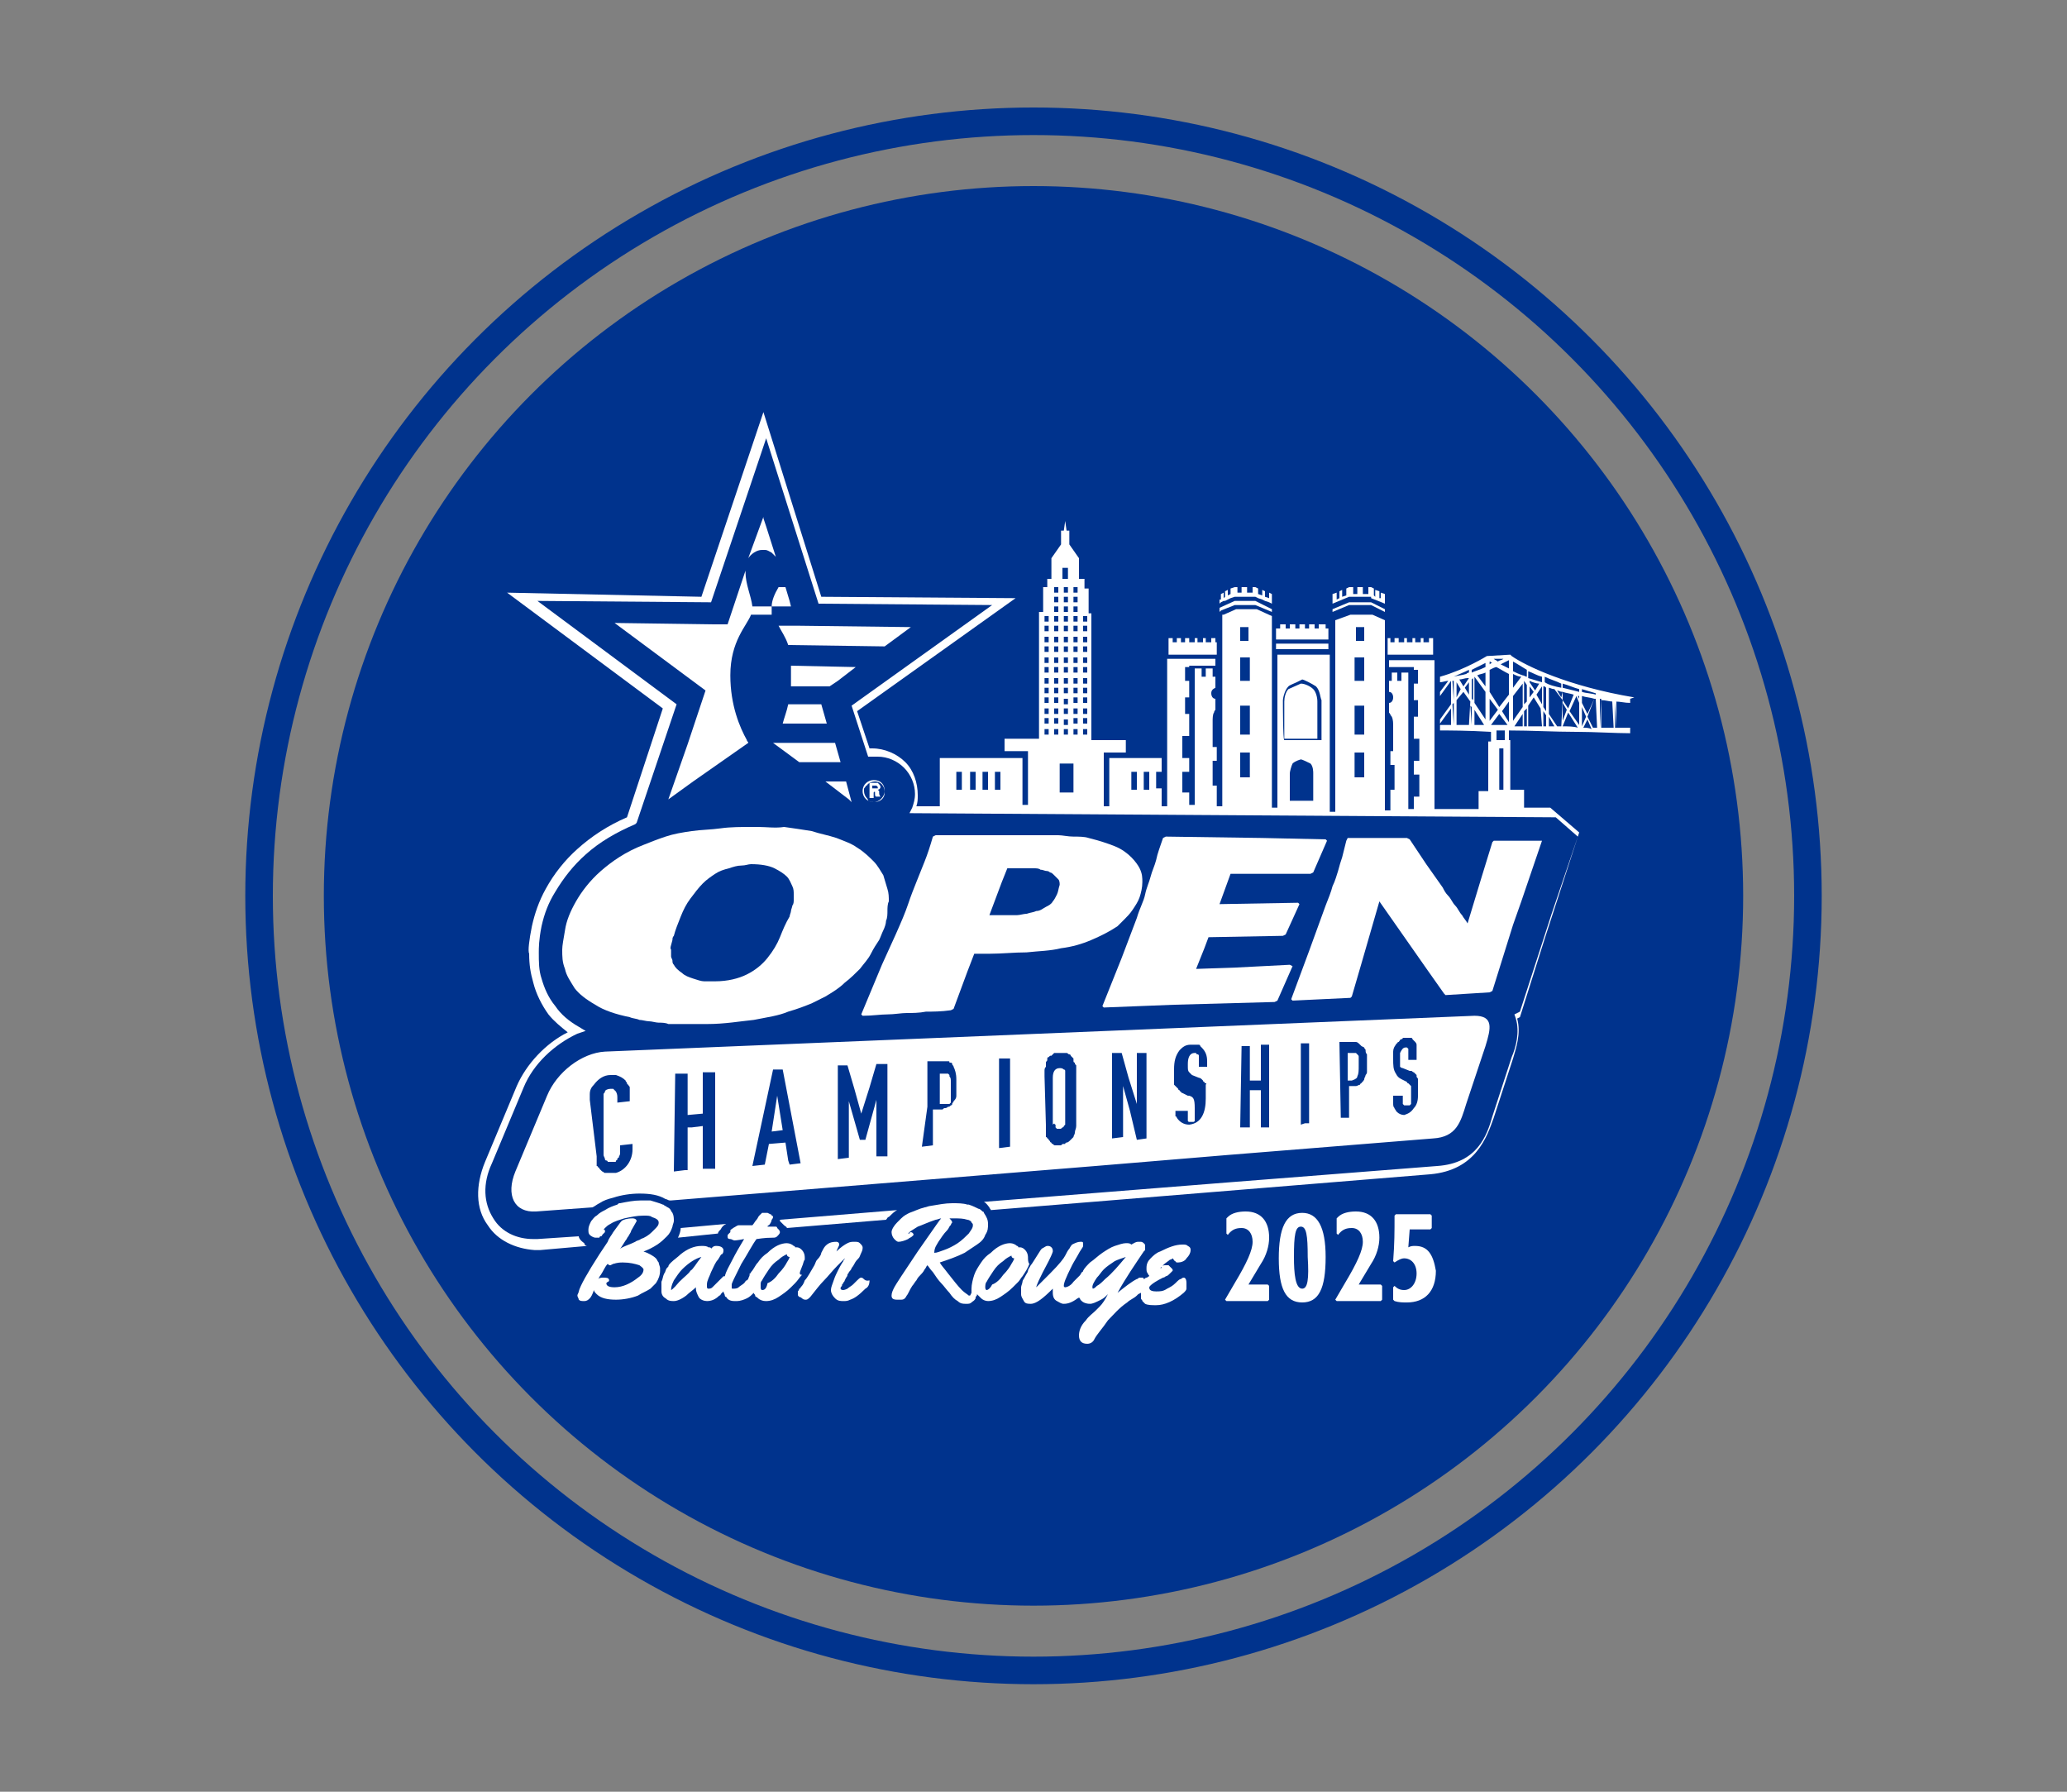
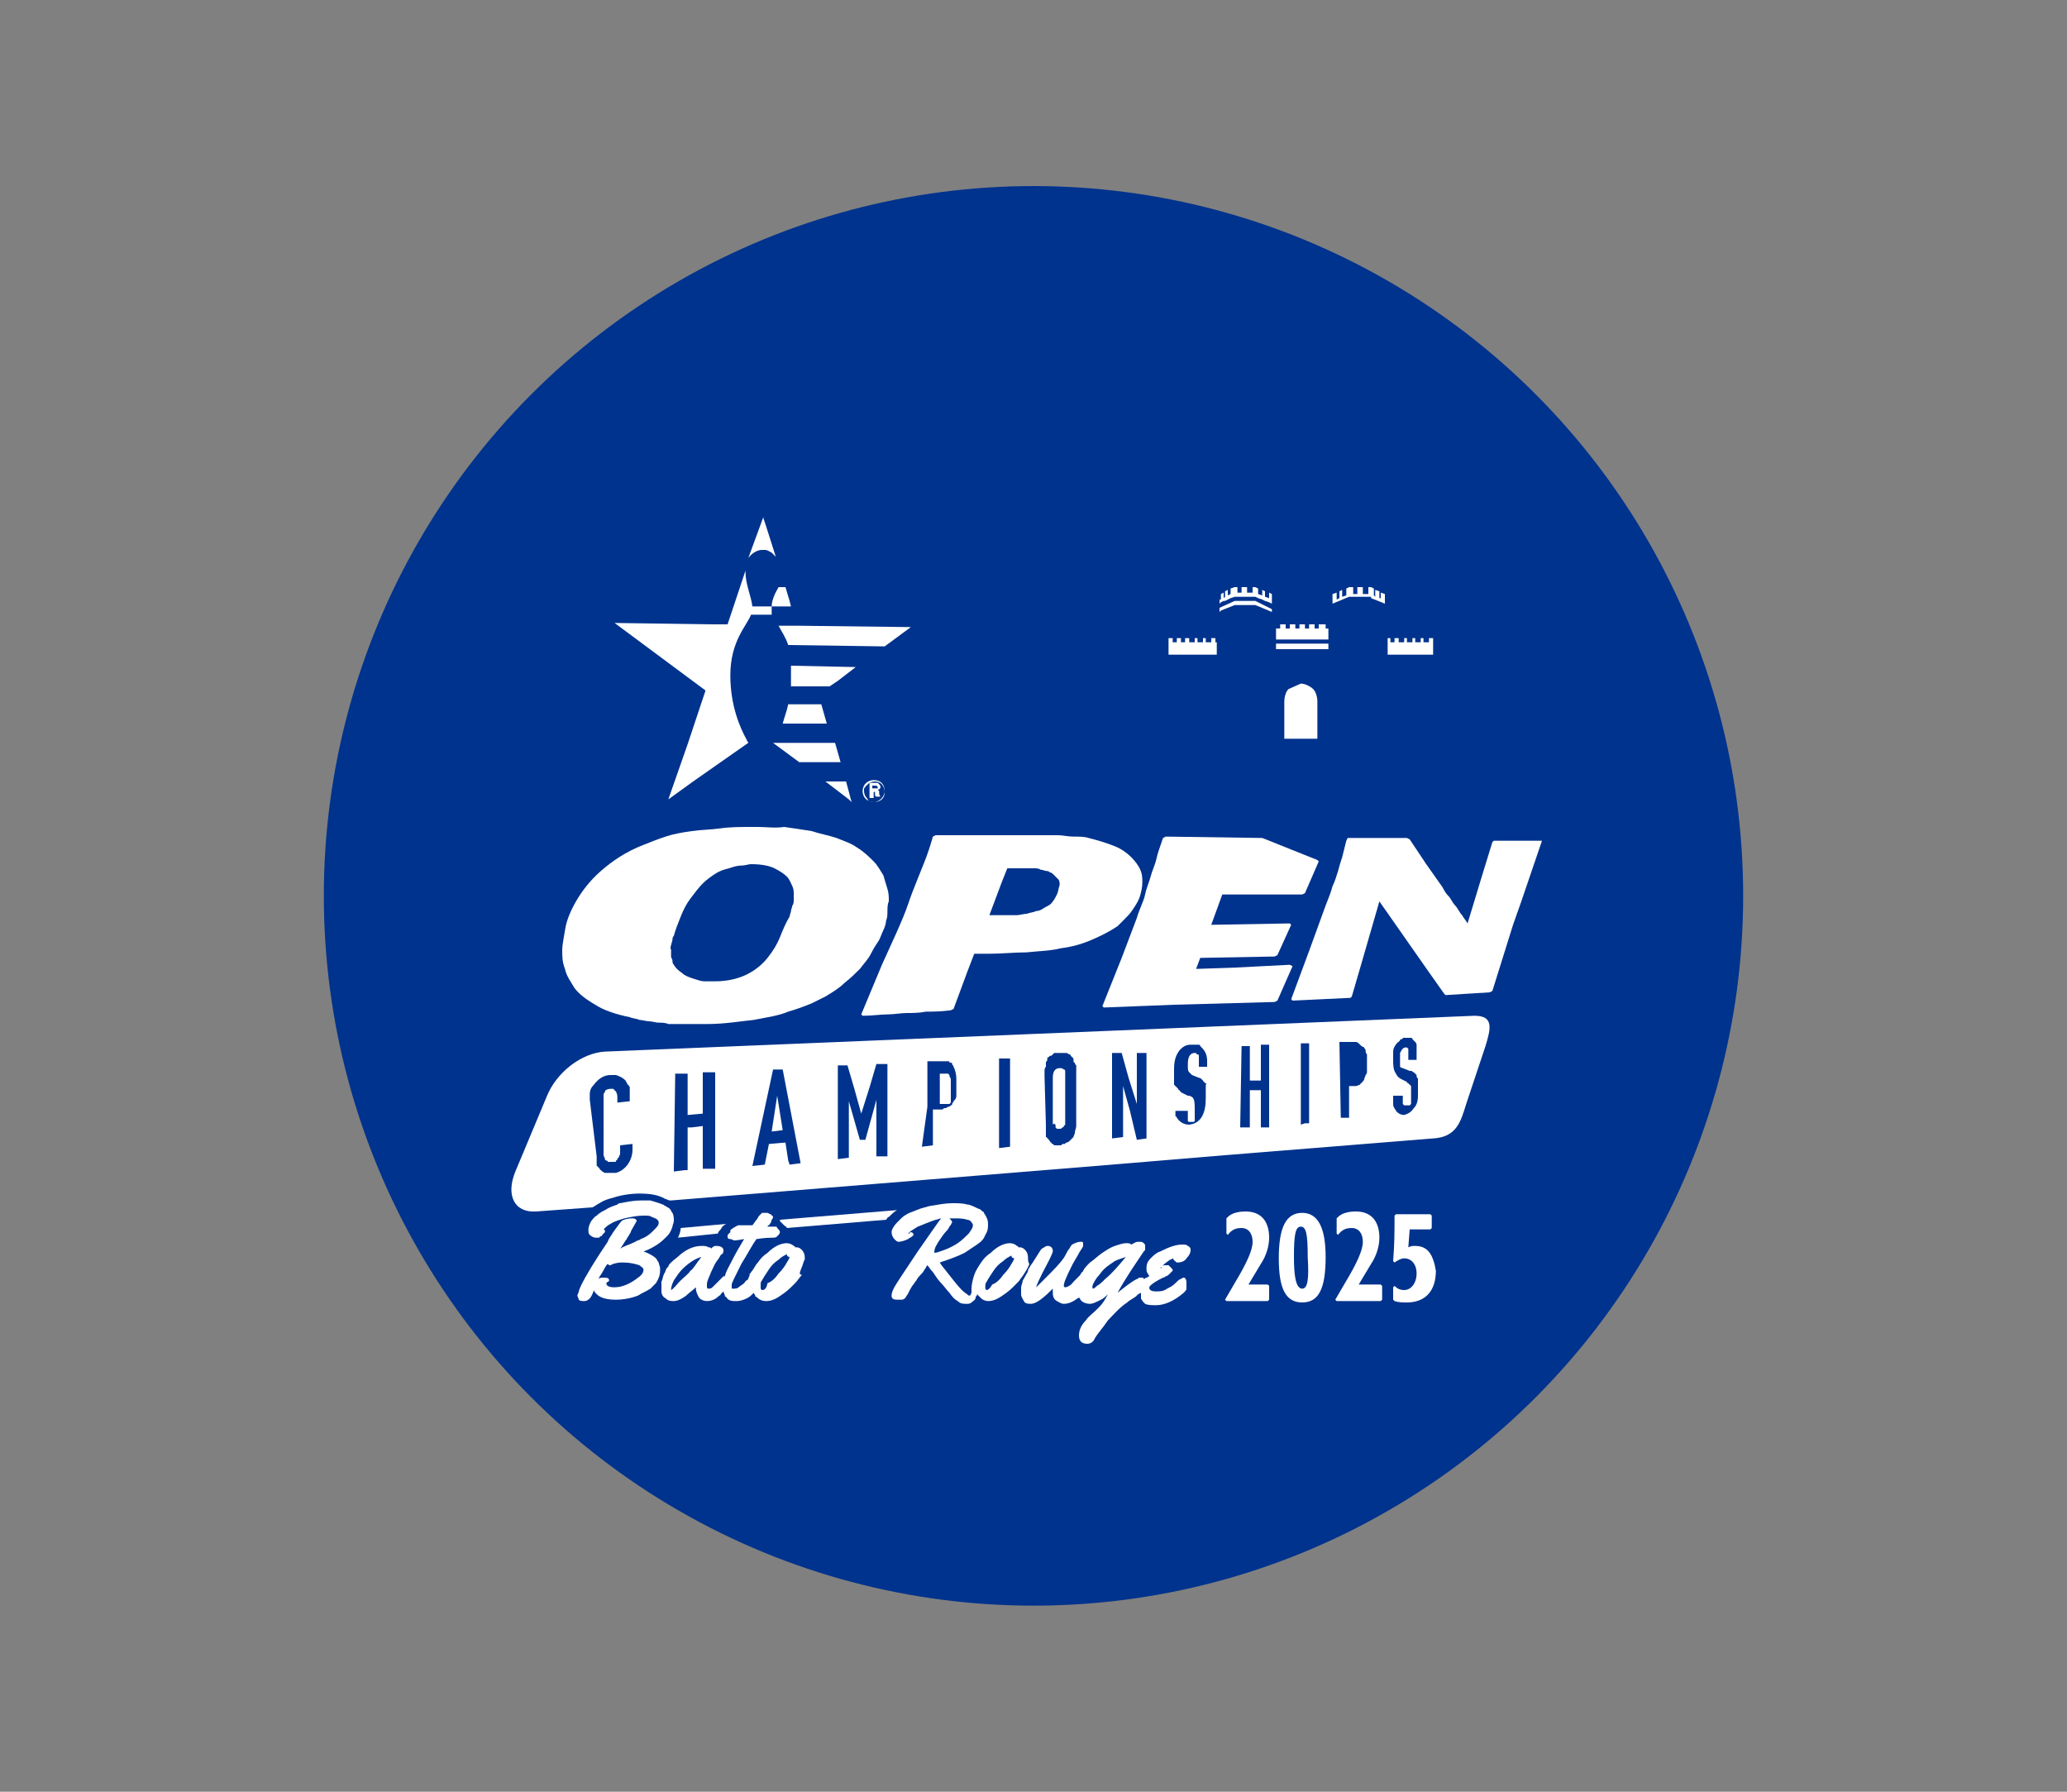
<svg xmlns="http://www.w3.org/2000/svg" version="1.1" id="Layer_1" x="0px" y="0px" viewBox="0 0 150 130" style="enable-background:new 0 0 150 130;" xml:space="preserve">
  <rect x="0" y="0" width="150" height="130" fill="#808080" stroke="none" />
  <style type="text/css">
	.st0{fill:#00338D;}
	.st1{fill:none;stroke:#00338D;stroke-width:2;stroke-miterlimit:10;}
	.st2{fill:#FFFFFF;}
</style>
  <circle class="st0" cx="75" cy="65" r="51.5" />
-   <circle class="st1" cx="75" cy="65" r="56.2" />
  <g>
-     <path class="st2" d="M118.6,50.6c-4.8-0.8-7.9-2.3-8.9-3l-0.1-0.1l0,0v0l-1.7,0.1l0,0c0,0-1.6,1-3.4,1.5v0.4c0.2,0,0.4-0.1,0.6-0.1   l-0.6,0.8v0.3l0.8-1.1c0,0,0,0,0,0l0,1.7l-0.8,1.1v0.3l0.8-1.1l0,1.2c-0.3,0-0.6,0-0.8,0V53c0.6,0,2,0,3.7,0.1l0,0.7H108l0,3.6   l-0.7,0l0,1.3l-3.2,0V47.9h-3.3v0.5h1.8v0.2h0.3v1h-0.3v1.2h0.3v1.2h-0.3v1.6h0.4v1.6h-0.4v1h0.4v1.6h-0.4v0.9l-0.4,0v-9.9h-0.5   v0.6h-0.3v-0.6H101v0.6h-0.2v-0.6h0v1.4c0.2,0,0.3,0.2,0.3,0.4c0,0.2-0.1,0.4-0.3,0.4v0.7c0.1,0.1,0.1,0.2,0.2,0.3   c0.1,0.2,0.1,0.5,0.1,0.6c0,0.1,0,1.9,0,1.9h-0.2v1h0.3v1.8h-0.3v1.5l-0.4,0v-9.9v-0.2v-1.6h0v-1.5h0v-0.6l0,0v0l-0.9-0.4l0,0v0   l0,0h0l0,0H98v0h0l0,0l0,0l-1.1,0.4l0,0l0,0v2.2v11.7l-0.4,0V47.5h-3.8v11.1h-0.4V46.9v-2.2l-1.1-0.5l0,0h-1.5v0h0l0,0v0l-0.9,0.4   l-0.1,0v2.2v1.6v10.1l-0.4,0v-1.5h-0.3v-1.8h0.3v-1H88c0,0,0-1.8,0-1.9c0-0.1,0-0.5,0.1-0.6c0-0.1,0.1-0.2,0.1-0.2v-0.8   c-0.2,0-0.3-0.2-0.3-0.4s0.1-0.3,0.3-0.4v-1.4h0v0.6H88v-0.6h-0.5v0.6h-0.3v-0.6h-0.5v9.9l-0.4,0v-0.9h-0.5V56h0.5v-1h-0.5v-1.6   h0.5v-1.6H86v-1.2h0.3v-1.2H86v-1h0.3v-0.1h1.9v-0.5h-3.5v10.7h-0.4v-1.3h-0.4V56h0.4v-1h-3.8v3.5h-0.4l0-3.7v-0.2h1.6v-0.9h-2.5   v-9.2H79v-1.8h-0.3V42h-0.4v-1.5l-0.7-1v-1h-0.2l-0.1-0.7l-0.1,0.7h-0.2v1l-0.7,1V42H76v0.6h-0.3v1.8h-0.3v9.2h-2.5v0.9h1.7v0.2   l0,3.7h-0.4V55h-6v3.5l-1.7,0c0.1-0.3,0.1-0.5,0.1-0.8c0-0.9-0.3-1.8-0.9-2.4c-0.6-0.6-1.5-1-2.4-1c-0.1,0-0.2,0-0.2,0l-0.9-2.7   l11.5-8.2l-14.1-0.1l-4.2-13.4l-4.5,13.4L36.8,43l11.3,8.4l-2.6,7.9c-1.4,0.6-2.6,1.4-3.6,2.3c-0.9,0.8-1.7,1.8-2.3,2.9   c-0.5,0.9-0.8,1.8-1,2.7c-0.2,1-0.3,1.8-0.2,2c0,0.8,0.1,1.4,0.3,2.1c0.2,0.8,0.6,1.6,1.1,2.3c0.4,0.5,0.9,0.9,1.4,1.3   c-1.6,0.8-3,2.3-3.7,3.9l-2.3,5.5c-0.7,1.7-0.7,3.4,0.2,4.6c0.7,1.1,2,1.7,3.4,1.8h0c0.1,0,0.3,0,0.4,0l3.4-0.3   c-0.1,0-0.2-0.1-0.2-0.2C42.1,90,42,89.8,42,89.7l-3,0.2c-0.1,0-0.2,0-0.3,0h0c-1.2,0-2.3-0.5-2.9-1.5c-0.7-1.1-0.8-2.5-0.1-4   l2.3-5.5c0.7-1.7,2.2-3.1,3.9-3.9l0.6-0.2l-0.5-0.3c-0.7-0.4-1.3-0.9-1.7-1.5c-0.5-0.6-0.8-1.3-1-2c-0.2-0.6-0.2-1.2-0.2-1.9   c0-0.3,0-0.9,0.2-1.9c0.2-0.9,0.5-1.7,1-2.5c0.6-1,1.3-1.9,2.2-2.7c1-0.9,2.2-1.6,3.6-2.2l0.1-0.1l2.9-8.6l-10.1-7.5l12.6,0.1   l4-11.9l3.8,12l12.6,0.1l-10.2,7.3l1.2,3.7l0.3,0c0.1,0,0.3,0,0.4,0c0.7,0,1.4,0.3,1.9,0.8c0.5,0.5,0.8,1.2,0.8,1.9   c0,0.4-0.1,0.7-0.2,1l-0.2,0.4l46.9,0.3l1.6,1.4l-1.9,5.6l-2.3,7.1l-0.4,0.2l0.1,0.3c0.3,1,0,2.1-0.3,2.8l-1.4,4.3   c-0.4,1.4-1.1,3.4-4,3.6L89,85.8l-17.6,1.4c0.2,0.1,0.3,0.3,0.4,0.4c0,0.1,0.1,0.1,0.1,0.2l7.4-0.6l24.5-2c3.3-0.3,4.1-2.7,4.6-4.1   l1.4-4.3c0.2-0.7,0.6-1.8,0.3-2.9l0.2-0.1l1.8-5.7l2.5-7.7l-2.1-1.8l-1.9,0l0-1.3l-1,0l0-3.6h-0.1l0-0.7c1.6,0,3.3,0.1,4.9,0.1   l0.1,0c1.1,0,2.8,0.1,3.8,0.1l0-0.4c-0.1,0-1,0-1.1,0l0-1.9c0.4,0,0.7,0.1,1.1,0.1l0-0.3c0,0,0,0,0,0L118.6,50.6z M105.5,52.6   L105.5,52.6l-0.1-1.5l0.1-0.1L105.5,52.6z M105.5,50.8L105.5,50.8l-0.1-1.4c0,0,0,0,0.1,0L105.5,50.8z M106.6,52.6   c-0.3,0-0.6,0-0.9,0l0-1.8l0.5-0.6l0.5,0.7L106.6,52.6z M105.7,50.6l0-1.1L106,50L105.7,50.6z M106.6,50.4l-0.3-0.5l0.3-0.4   L106.6,50.4z M106.6,49.2l-0.4,0.6l-0.3-0.5c0.2,0,0.4-0.1,0.6-0.1c0,0,0.1,0,0.1,0V49.2z M106.6,48.8c-0.1,0-0.2,0.1-0.2,0.1   c-0.3,0.1-0.6,0.1-0.9,0.2c0.4-0.2,0.7-0.3,1.1-0.5V48.8z M106.8,52.6C106.8,52.6,106.8,52.6,106.8,52.6l-0.1-1.4l0.1,0.1   L106.8,52.6z M106.9,50.8l-0.1-0.1l0-1.4l0.1-0.1L106.9,50.8z M107,52.6l0-1.1l0.7,1.1C107.5,52.6,107.2,52.6,107,52.6z    M107.8,52.2L107,51l0-1.9l0.8,1.1L107.8,52.2z M107.8,49.8l-0.6-0.8c0.2-0.1,0.4-0.1,0.6-0.2L107.8,49.8z M107.8,48.4   c-0.4,0.2-0.8,0.3-1,0.4v-0.2c0.4-0.2,0.8-0.4,1-0.5L107.8,48.4z M95.1,55.4c0.2,0.2,0.2,0.6,0.2,0.7c0,0.1,0,2,0,2h-1.7   c0,0,0-1.9,0-2c0-0.1,0.1-0.5,0.2-0.7c0.2-0.2,0.6-0.3,0.6-0.3v0h0v0C94.5,55.1,94.9,55.3,95.1,55.4z M93.1,50.8   c0-0.1,0.1-0.7,0.4-1c0.1-0.1,0.4-0.2,0.6-0.3c0.2-0.1,0.4-0.2,0.4-0.2h0c0.1,0,0.7,0.3,1,0.5c0.3,0.3,0.3,0.8,0.4,1   c0,0.1,0,2.9,0,2.9h-2.7C93.1,53.7,93.1,51,93.1,50.8z M90,45.5h0.6v1H90V45.5z M83,56h0.4v1.3H83V56z M82.1,56h0.4v1.3h-0.4V56z    M78.2,44.7v0.4h-0.3v-0.4H78.2z M77.9,44.4V44h0.3v0.4H77.9z M78.2,45.4v0.4h-0.3v-0.4H78.2z M78.2,46.2v0.4h-0.3v-0.4H78.2z    M78.2,46.9v0.4h-0.3v-0.4H78.2z M78.2,47.7v0.4h-0.3v-0.4H78.2z M78.2,48.4v0.4h-0.3v-0.4H78.2z M78.2,49.2v0.4h-0.3v-0.4H78.2z    M78.2,49.9v0.4h-0.3v-0.4H78.2z M78.2,50.6v0.4h-0.3v-0.4H78.2z M78.2,51.4v0.4h-0.3v-0.4H78.2z M78.2,52.1v0.4h-0.3v-0.4H78.2z    M78.2,52.9v0.4h-0.3v-0.4H78.2z M78.6,44.7h0.3v0.4h-0.3V44.7z M78.6,45.4h0.3v0.4h-0.3V45.4z M78.6,46.2h0.3v0.4h-0.3V46.2z    M78.6,46.9h0.3v0.4h-0.3V46.9z M78.6,47.7h0.3v0.4h-0.3V47.7z M78.6,48.4h0.3v0.4h-0.3V48.4z M78.6,49.2h0.3v0.4h-0.3V49.2z    M78.6,49.9h0.3v0.4h-0.3V49.9z M78.6,50.6h0.3v0.4h-0.3V50.6z M78.6,51.4h0.3v0.4h-0.3V51.4z M78.6,52.1h0.3v0.4h-0.3V52.1z    M78.6,52.9h0.3v0.4h-0.3V52.9z M77.9,42.6h0.3V43h-0.3V42.6z M77.9,43.3h0.3v0.4h-0.3V43.3z M77.1,41.2h0.4V42h-0.4V41.2z    M77.2,52.6v-0.4h0.3v0.4H77.2z M77.5,52.9v0.4h-0.3v-0.4H77.5z M77.2,51.8v-0.4h0.3v0.4H77.2z M77.2,51.1v-0.4h0.3v0.4H77.2z    M77.2,50.3v-0.4h0.3v0.4H77.2z M77.2,49.6v-0.4h0.3v0.4H77.2z M77.2,48.8v-0.4h0.3v0.4H77.2z M77.2,48.1v-0.4h0.3v0.4H77.2z    M77.2,47.3v-0.4h0.3v0.4H77.2z M77.2,46.6v-0.4h0.3v0.4H77.2z M77.2,45.8v-0.4h0.3v0.4H77.2z M77.2,45.1v-0.4h0.3v0.4H77.2z    M77.2,44.4V44h0.3v0.4H77.2z M77.2,43.7v-0.4h0.3v0.4H77.2z M77.2,43v-0.4h0.3V43H77.2z M76.9,55.4h1v2.1h-1V55.4z M76.5,42.6h0.3   V43h-0.3V42.6z M76.5,43.3h0.3v0.4h-0.3V43.3z M76.5,44h0.3v0.4h-0.3V44z M76.5,44.7h0.3v0.4h-0.3V44.7z M76.5,45.4h0.3v0.4h-0.3   V45.4z M76.5,46.2h0.3v0.4h-0.3V46.2z M76.5,46.9h0.3v0.4h-0.3V46.9z M76.5,47.7h0.3v0.4h-0.3V47.7z M76.5,48.4h0.3v0.4h-0.3V48.4z    M76.5,49.2h0.3v0.4h-0.3V49.2z M76.5,49.9h0.3v0.4h-0.3V49.9z M76.5,50.6h0.3v0.4h-0.3V50.6z M76.5,51.4h0.3v0.4h-0.3V51.4z    M76.5,52.1h0.3v0.4h-0.3V52.1z M76.5,52.9h0.3v0.4h-0.3V52.9z M75.8,44.7h0.3v0.4h-0.3V44.7z M75.8,45.4h0.3v0.4h-0.3V45.4z    M75.8,46.2h0.3v0.4h-0.3V46.2z M75.8,46.9h0.3v0.4h-0.3V46.9z M75.8,47.7h0.3v0.4h-0.3V47.7z M75.8,48.4h0.3v0.4h-0.3V48.4z    M75.8,49.2h0.3v0.4h-0.3V49.2z M75.8,49.9h0.3v0.4h-0.3V49.9z M75.8,50.6h0.3v0.4h-0.3V50.6z M75.8,51.4h0.3v0.4h-0.3V51.4z    M75.8,52.1h0.3v0.4h-0.3V52.1z M75.8,52.9h0.3v0.4h-0.3V52.9z M72.2,56h0.4v1.3h-0.4V56z M71.3,56h0.4v1.3h-0.4V56z M70.4,56h0.4   v1.3h-0.4V56z M69.4,56h0.4v1.3h-0.4V56z M90,53.3v-2.1h0.7v2.1H90z M90.7,54.6v1.8H90v-1.8H90.7z M90.6,49.4H90v-1.7h0.7V49.4z    M99,51.2v2.1h-0.7v-2.1H99z M98.3,49.4v-1.7H99v1.7H98.3z M99,54.6v1.8h-0.7v-1.8H99z M98.4,45.5H99v1h-0.6V45.5z M109.1,47.8   c-0.1,0.1-0.3,0.1-0.4,0.2c-0.1-0.1-0.2-0.1-0.3-0.2L109.1,47.8z M109.5,47.9v0.6c-0.2-0.1-0.4-0.2-0.6-0.3   C109.1,48.1,109.3,48,109.5,47.9z M108.1,48c0.1,0,0.1,0.1,0.2,0.1c-0.1,0-0.2,0.1-0.2,0.1V48z M108.1,48.6   c0.2-0.1,0.4-0.2,0.5-0.2c0.2,0.1,0.5,0.3,0.9,0.5l0,1.5l-0.7,0.9l-0.7-1.1L108.1,48.6z M109.5,50.9l0,1.5l-0.5-0.8L109.5,50.9z    M108.1,50.7l0.6,0.8l-0.6,0.8L108.1,50.7z M108.2,52.6l0.6-0.8l0.6,0.8C109,52.6,108.6,52.6,108.2,52.6z M108.6,53.7l0-0.7   c0.2,0,0.4,0,0.6,0v0.7L108.6,53.7z M109.1,54.3l0,3l-0.3,0l0-3L109.1,54.3z M113.4,50.2c0.3,0.1,0.5,0.1,0.8,0.2l-0.4,1l-0.4-0.6   L113.4,50.2z M113.4,51l0.3,0.5l-0.3,0.8L113.4,51z M111,49.4c0.2,0.1,0.5,0.2,0.7,0.2l-0.3,0.5l-0.4-0.6V49.4z M111,49.8l0.3,0.4   l-0.3,0.4L111,49.8z M109.8,48.9c0.2,0.1,0.4,0.2,0.6,0.2l-0.6,0.8L109.8,48.9z M110.5,52.7c-0.2,0-0.4,0-0.6,0l0.6-0.9L110.5,52.7   z M110.5,51.3l-0.7,1l0-1.8l0.7-0.9L110.5,51.3z M110.8,52.7c-0.1,0-0.1,0-0.2,0l0-1.1l0.2-0.2L110.8,52.7z M110.8,50.9l-0.2,0.2   l0-1.7l0,0l0.2,0.3L110.8,50.9z M110.8,49.1c-0.1,0-0.2-0.1-0.3-0.1c-0.3-0.1-0.5-0.2-0.7-0.3l0-0.7c0.2,0.1,0.5,0.3,1,0.6   L110.8,49.1z M111.9,52.7c-0.3,0-0.6,0-1,0l0-1.5l0.4-0.6l0.5,0.8L111.9,52.7z M111.9,51.1l-0.4-0.7l0.4-0.6L111.9,51.1z    M111.9,49.5c-0.3-0.1-0.7-0.2-1-0.3l0-0.5c0.3,0.1,0.6,0.3,1,0.4L111.9,49.5z M112.2,52.7c-0.1,0-0.1,0-0.2,0l0-1.1l0.2,0.3   L112.2,52.7z M112.2,51.6l-0.2-0.3l0-1.5c0.1,0,0.1,0,0.2,0.1L112.2,51.6z M112.4,52.7l0-0.7l0.4,0.7   C112.6,52.7,112.5,52.7,112.4,52.7z M113.3,52.7L113.3,52.7c-0.1,0-0.2,0-0.3,0l-0.6-0.9l0-1.9c0.1,0,0.2,0.1,0.4,0.1l0.6,0.8   L113.3,52.7z M113.3,50.6l-0.3-0.5c0.1,0,0.2,0.1,0.4,0.1L113.3,50.6z M113.3,49.9c-0.5-0.1-0.9-0.2-1.2-0.4v-0.4   c0.4,0.2,0.8,0.3,1.2,0.5V49.9z M113.4,52.7l0.4-1l0.7,1.1C114.2,52.7,113.8,52.7,113.4,52.7z M114.6,52.6l-0.7-1l0.5-1.1l0.2,0.5   L114.6,52.6z M114.6,50.7l-0.1-0.2c0,0,0.1,0,0.1,0V50.7z M114.6,50.2c-0.4-0.1-0.8-0.2-1.2-0.3l0-0.3c0.4,0.1,0.8,0.3,1.2,0.4   V50.2z M116,50.4c0.2,0.1,0.4,0.1,0.7,0.2C116.5,50.5,116.3,50.5,116,50.4L116,50.4z M114.8,50c0.3,0.1,0.7,0.2,1,0.3l0,0.1   c-0.3-0.1-0.7-0.1-1-0.2V50z M114.8,50.5c0.3,0.1,0.6,0.1,0.9,0.2l-0.5,1.1l-0.4-0.8V50.5z M114.8,51.3l0.3,0.7l-0.3,0.7   L114.8,51.3z M114.9,52.8l0.3-0.6l0.3,0.7C115.3,52.8,115.1,52.8,114.9,52.8z M115.9,52.8c-0.1,0-0.2,0-0.3,0l-0.4-0.8l0.5-1.3   c0,0,0.1,0,0.1,0L115.9,52.8z M116.1,52.8C116.1,52.8,116,52.8,116.1,52.8l0-2.1c0,0,0,0,0.1,0L116.1,52.8z M117.1,52.8   c-0.3,0-0.6,0-0.9,0l0-2c0.3,0,0.6,0.1,0.8,0.1L117.1,52.8z M117.3,52.8C117.3,52.8,117.2,52.8,117.3,52.8l-0.1-1.9   c0,0,0.1,0,0.1,0L117.3,52.8z" />
    <polygon class="st2" points="88.3,46.6 88.2,46.6 88.2,46.3 87.9,46.3 87.9,46.6 87.5,46.6 87.5,46.3 87.3,46.3 87.3,46.6    86.9,46.6 86.9,46.3 86.7,46.3 86.7,46.6 86.3,46.6 86.3,46.3 86,46.3 86,46.6 85.7,46.6 85.7,46.3 85.4,46.3 85.4,46.6 85.1,46.6    85.1,46.3 84.8,46.3 84.8,47.5 88.3,47.5  " />
    <rect x="92.6" y="46.7" class="st2" width="3.8" height="0.4" />
    <path class="st2" d="M95.6,53.6c0-1.1,0-2.6,0-2.7c0-0.3-0.1-0.7-0.3-0.9c-0.2-0.2-0.6-0.4-0.9-0.4c-0.2,0.1-0.7,0.3-0.9,0.4   c-0.2,0.2-0.3,0.6-0.3,0.9c0,0.1,0,1.6,0,2.7H95.6z" />
    <polygon class="st2" points="104,46.6 104,46.6 104,46.3 103.7,46.3 103.7,46.6 103.3,46.6 103.3,46.3 103.1,46.3 103.1,46.6    102.7,46.6 102.7,46.3 102.5,46.3 102.5,46.6 102.1,46.6 102.1,46.3 101.9,46.3 101.9,46.6 101.5,46.6 101.5,46.3 101.2,46.3    101.2,46.6 100.9,46.6 100.9,46.3 100.7,46.3 100.7,47.5 104,47.5  " />
    <polygon class="st2" points="88.8,43.6 88.9,43.6 89.1,43.5 89.3,43.4 89.6,43.3 89.8,43.3 90.1,43.3 90.5,43.3 90.9,43.3    91.1,43.3 91.3,43.4 91.6,43.5 91.8,43.6 91.8,43.6 92.1,43.7 92.3,43.8 92.3,43.6 92.3,43.5 92.3,43.5 92.3,43.1 92.1,43    92.1,43.4 91.8,43.3 91.8,42.9 91.6,42.8 91.6,43.2 91.3,43.1 91.3,42.7 91.1,42.6 91.1,42.6 90.9,42.6 90.9,43 90.5,43 90.5,42.6    90.1,42.6 90.1,43 89.8,43 89.8,42.6 89.6,42.6 89.6,42.6 89.3,42.7 89.3,43.1 89.1,43.2 89.1,42.8 88.9,42.9 88.9,43.3 88.8,43.4    88.8,43 88.6,43.1 88.6,43.5 88.5,43.5 88.5,43.8 88.6,43.7  " />
    <polygon class="st2" points="99.5,43.3 99.5,43.3 99.5,43.4 100.5,43.8 100.5,43.6 100.5,43.6 100.5,43.1 100.2,43 100.2,43.4    100.1,43.4 100.1,43.4 100.1,42.9 99.8,42.8 99.8,43.3 99.7,43.2 99.7,42.7 99.5,42.6 99.5,42.6 99.3,42.6 99.3,43.1 98.9,43.1    98.9,42.6 98.5,42.6 98.5,43.1 98.2,43.1 98.2,42.6 97.9,42.6 97.9,42.6 97.7,42.7 97.7,43.2 97.4,43.3 97.4,42.8 97.2,42.9    97.2,43.4 97,43.5 97,43 96.7,43.1 96.7,43.5 96.7,43.6 96.7,43.8 97.9,43.3  " />
-     <polygon class="st2" points="98,43.9 98,43.9 99.4,43.9 99.4,43.9 99.5,43.9 99.5,43.9 100.5,44.4 100.5,44.2 99.5,43.7 97.9,43.7    96.7,44.2 96.7,44.4 97.9,43.9  " />
    <polygon class="st2" points="91.1,43.6 89.6,43.6 88.5,44.1 88.5,44.4 88.5,44.4 88.5,44.4 88.6,44.3 88.6,44.3 89.6,43.9    91.1,43.9 91.1,43.9 92.3,44.4 92.3,44.2 91.1,43.6  " />
    <polygon class="st2" points="96.4,45.6 96.4,45.6 96.4,45.6 96.2,45.6 96.2,45.3 95.7,45.3 95.7,45.6 95.4,45.6 95.4,45.3 95,45.3    95,45.6 94.7,45.6 94.7,45.3 94.3,45.3 94.3,45.6 94,45.6 94,45.3 93.6,45.3 93.6,45.6 93.3,45.6 93.3,45.3 92.9,45.3 92.9,45.6    92.6,45.6 92.7,45.6 92.6,45.6 92.6,46.4 96.4,46.4  " />
    <polygon class="st2" points="48.5,58 50.3,56.8 48.5,58  " />
    <path class="st2" d="M54.3,40.5c0.2-0.3,0.6-0.6,1-0.6l0-1.2l0,1.2c0,0,0.1,0,0.1,0c0,0,0,0,0.1,0c0.2,0,0.3,0.1,0.5,0.2   c0,0,0.1,0.1,0.1,0.1c0,0,0,0,0,0c0,0,0.1,0.1,0.1,0.1c0,0,0.1,0.1,0.1,0.1l-0.7-2.2l-0.2-0.6l0,0l0-0.1v0l0,0.1l0-0.1L54.3,40.5z" />
    <polygon class="st2" points="48.5,58 48.5,58 48.5,58  " />
    <path class="st2" d="M48.5,58l1.8-1.3l3.4-2.4l-3.4,2.4l4-2.8c0,0,0,0,0,0l0,0c0-0.1-0.1-0.1-0.1-0.2C53.7,52.8,53,51.2,53,49   c0-2.5,1.2-3.6,1.5-4.4h0v0v0l0,0c0,0,0,0,0,0c0,0,0,0,0,0v0l1.5,0c0-0.1,0-0.2,0-0.3v-0.1c0,0,0-0.1,0-0.1c0,0,0-0.1,0-0.1l-1.4,0   v0l-0.1,0l0,0.4l0-0.4v0h0.1c-0.1-0.8-0.5-1.6-0.5-2.5v-0.1l-1.2,3.6l-0.1,0.3h0l0.1-0.3l-0.1,0.3l-1,0l-7.2-0.1l0,0v0l0,0v0l0,0v0   h0l0,0l7,0.1l-7-0.1l6.6,4.9h0l-1.3,3.9L48.5,58z M54.6,44.3C54.6,44.3,54.6,44.3,54.6,44.3c0,0.1,0,0.1,0,0.1c0,0,0,0,0,0   C54.6,44.4,54.6,44.3,54.6,44.3c0,0,0-0.1,0-0.2c0,0,0,0.1,0,0.1C54.6,44.2,54.6,44.2,54.6,44.3z" />
    <path class="st2" d="M59.6,51.1L59.6,51.1l-2.4,0c-0.1,0.5-0.3,1-0.4,1.4l3.2,0h0L59.6,51.1z" />
    <path class="st2" d="M57.4,44l-0.1-0.4l-0.3-1l-0.5,0C56.2,43.1,56,43.6,56,44L57.4,44z" />
    <path class="st2" d="M56.1,53.9l1.9,1.4h0l3,0l-0.3-1l0.3,1l-0.4-1.4h0l0,0L56.1,53.9C56.1,53.9,56.1,53.9,56.1,53.9z" />
    <polygon class="st2" points="61.8,58.2 61.8,58.2 61.4,56.7 59.9,56.7 59.9,56.7 61.6,58 61.6,58  " />
    <path class="st2" d="M66.1,45.5l-8.2-0.1l-1.4,0c0.2,0.4,0.5,0.8,0.7,1.4l7,0.1L66.1,45.5z" />
    <path class="st2" d="M57.4,48.3c0,0.2,0,0.5,0,0.8c0,0.2,0,0.4,0,0.7l2.8,0v0l0.6-0.4l1.3-1L57.4,48.3z" />
    <path class="st2" d="M64.2,57.4c0-0.5-0.3-0.8-0.8-0.8c-0.4,0-0.8,0.3-0.8,0.8c0,0.5,0.4,0.8,0.8,0.8   C63.8,58.2,64.2,57.8,64.2,57.4z M62.9,57.9c-0.1-0.1-0.2-0.3-0.2-0.5c0,0,0,0,0-0.1c0-0.1,0-0.1,0.1-0.2c0,0,0-0.1,0.1-0.1   c0.1-0.2,0.4-0.3,0.6-0.3c0.4,0,0.7,0.3,0.7,0.8c0,0.4-0.3,0.7-0.8,0.7c-0.1,0-0.2,0-0.4-0.1C63,58,62.9,57.9,62.9,57.9z" />
    <path class="st2" d="M63.5,57.6c0,0.1,0,0.2,0.1,0.2l0.3,0c-0.1-0.1-0.1-0.2-0.1-0.3c0-0.1,0-0.1,0-0.1c0,0,0,0-0.1-0.1   c0.1,0,0.2-0.1,0.2-0.2c0-0.1-0.1-0.2-0.2-0.3c-0.1,0-0.2,0-0.2,0l-0.4,0l0,1.1h0.3l0-0.4h0C63.5,57.4,63.5,57.4,63.5,57.6z    M63.3,57.2V57h0.1c0.1,0,0.1,0,0.2,0c0,0,0.1,0.1,0.1,0.1c0,0,0,0.1,0,0.1c0,0-0.1,0-0.2,0H63.3z" />
    <path class="st2" d="M82.1,62.2c-0.3-0.3-0.7-0.6-1.2-0.8c-0.5-0.2-1.1-0.4-1.9-0.6c-0.3-0.1-0.7-0.1-1.1-0.1   c-0.4,0-0.8-0.1-1.1-0.1c-0.4,0-0.8,0-1.2,0c-0.4,0-0.8,0-1.2,0h-0.3c0,0-0.1,0-0.1,0l-3.1,0l-3,0l-0.2,0.1   c-0.2,0.7-0.4,1.3-0.6,1.8c-0.2,0.5-0.4,1-0.6,1.5c-0.2,0.5-0.4,1-0.6,1.6c-0.2,0.6-0.5,1.3-0.9,2.2L64,70l-1.5,3.6l0.1,0.1   c0.7,0,1.3-0.1,1.8-0.1c0.5,0,1-0.1,1.4-0.1c0.4,0,0.9,0,1.4-0.1c0.5,0,1.1,0,1.8-0.1l0.2-0.1l1-2.7l0.5-1.3l1.1,0   c0.9,0,1.8-0.1,2.7-0.1c0.9-0.1,1.7-0.1,2.5-0.3c0.8-0.1,1.5-0.3,2.2-0.6c0.7-0.3,1.3-0.6,1.9-1c0.1-0.1,0.3-0.3,0.5-0.5   c0.2-0.2,0.4-0.4,0.6-0.7c0.2-0.3,0.4-0.6,0.5-0.9c0.1-0.3,0.2-0.7,0.2-1.1c0-0.3,0-0.6-0.2-1C82.6,62.8,82.4,62.5,82.1,62.2z    M76.7,64.9c-0.1,0.2-0.2,0.4-0.3,0.5c-0.1,0.2-0.3,0.3-0.5,0.4c-0.2,0.1-0.4,0.3-0.7,0.3c-0.2,0.1-0.4,0.1-0.7,0.2   c-0.2,0-0.5,0.1-0.7,0.1c-0.2,0-0.5,0-0.7,0c-0.2,0-0.5,0-0.7,0l-0.6,0l0.9-2.4l0.4-1v0l0.7,0c0.2,0,0.4,0,0.6,0c0.2,0,0.4,0,0.6,0   c0.2,0,0.4,0,0.5,0.1c0.2,0,0.3,0.1,0.5,0.1c0,0,0.1,0,0.2,0.1c0.1,0,0.2,0.1,0.3,0.2c0.1,0.1,0.2,0.2,0.3,0.3   c0.1,0.1,0.1,0.3,0.1,0.4C76.8,64.5,76.8,64.7,76.7,64.9z" />
-     <path class="st2" d="M91.6,60.8l-7-0.1l-0.2,0.1c-0.2,0.6-0.4,1.1-0.5,1.6c-0.1,0.4-0.3,0.8-0.4,1.2c-0.1,0.4-0.3,0.8-0.4,1.3   s-0.4,1-0.6,1.7l-1.1,2.9L80,73l0.1,0.1l5.1-0.2l7.3-0.2l0.2-0.1l1.1-2.5l-0.2-0.1l-3.9,0.2l-2.9,0.1l0.6-1.5l0.3-0.8l5.4-0.1   l0.2-0.1l1-2.2l-0.1-0.1l-5.7,0.1l0.8-2.2l5.8,0l0.2-0.1l1-2.3l-0.1-0.1L91.6,60.8z" />
+     <path class="st2" d="M91.6,60.8l-7-0.1l-0.2,0.1c-0.2,0.6-0.4,1.1-0.5,1.6c-0.1,0.4-0.3,0.8-0.4,1.2c-0.1,0.4-0.3,0.8-0.4,1.3   s-0.4,1-0.6,1.7l-1.1,2.9L80,73l0.1,0.1l5.1-0.2l7.3-0.2l0.2-0.1l1.1-2.5l-0.2-0.1l-3.9,0.2l-2.9,0.1l0.3-0.8l5.4-0.1   l0.2-0.1l1-2.2l-0.1-0.1l-5.7,0.1l0.8-2.2l5.8,0l0.2-0.1l1-2.3l-0.1-0.1L91.6,60.8z" />
    <path class="st2" d="M93.7,72.5l0.1,0.1l4.2-0.2l0.1-0.1l0.7-2.4l1.3-4.5l3.5,5l1.2,1.7l0.1,0.1l3.2-0.2l0.2-0.1l1.5-4.8l0.6-1.7   l1.5-4.4L112,61c-0.2,0-0.4,0-0.6,0c-0.2,0-0.4,0-0.5,0c-0.2,0-0.3,0-0.4,0h-0.8c-0.1,0-0.2,0-0.4,0c-0.1,0-0.3,0-0.4,0   c-0.1,0-0.3,0-0.5,0l-0.1,0.1l-0.8,2.6l-1,3.3c-0.1-0.2-0.3-0.4-0.4-0.6c-0.2-0.2-0.3-0.5-0.5-0.7c-0.2-0.2-0.3-0.5-0.5-0.7   c-0.2-0.2-0.3-0.4-0.4-0.6l-1.2-1.7l-1.2-1.8l-0.2-0.1c-0.2,0-0.5,0-0.7,0c-0.2,0-0.4,0-0.6,0c-0.2,0-0.3,0-0.5,0h-0.5   c-0.1,0-0.3,0-0.4,0c-0.1,0-0.3,0-0.5,0c-0.2,0-0.3,0-0.5,0c-0.2,0-0.4,0-0.6,0L97.7,61c-0.1,0.4-0.2,0.8-0.3,1.2   c-0.1,0.3-0.2,0.6-0.3,1c-0.1,0.3-0.2,0.7-0.4,1.1c-0.1,0.4-0.3,0.9-0.5,1.4L95,69L93.7,72.5z" />
    <path class="st2" d="M46.7,61.3c-1.3,0.5-2.3,1.2-3.1,1.9c-0.8,0.7-1.4,1.5-1.8,2.2c-0.4,0.7-0.7,1.4-0.8,2.1   c-0.1,0.6-0.2,1.1-0.2,1.4c0,0.5,0,0.9,0.2,1.4c0.1,0.5,0.4,0.9,0.7,1.4c0.3,0.4,0.8,0.8,1.5,1.2c0.6,0.4,1.5,0.7,2.5,0.9   c0.2,0.1,0.5,0.1,0.7,0.2c0.2,0,0.5,0.1,0.7,0.1c0.2,0,0.5,0.1,0.7,0.1c0.2,0,0.5,0,0.7,0.1c0.2,0,0.3,0,0.4,0c0.1,0,0.3,0,0.4,0   c0.2,0,0.3,0,0.4,0c0.2,0,0.3,0,0.4,0h0.3c0.1,0,0.2,0,0.3,0c0.1,0,0.2,0,0.3,0c0.1,0,0.2,0,0.3,0c1.3,0,2.4-0.2,3.4-0.3   c1-0.2,1.8-0.3,2.5-0.6c0.7-0.2,1.2-0.4,1.7-0.6c0.4-0.2,0.8-0.4,1-0.5c0.5-0.3,1-0.6,1.4-1c0.4-0.3,0.8-0.7,1.1-1   c0.3-0.4,0.6-0.7,0.8-1.1c0.2-0.4,0.4-0.7,0.6-1c0.1-0.2,0.2-0.5,0.3-0.7c0.1-0.2,0.2-0.5,0.2-0.7c0.1-0.2,0.1-0.5,0.1-0.7   c0-0.2,0-0.5,0.1-0.7c0-0.3,0-0.6-0.1-0.9c-0.1-0.3-0.2-0.7-0.3-1c-0.2-0.3-0.4-0.7-0.7-1c-0.3-0.3-0.7-0.7-1.2-1   c-0.4-0.3-1-0.5-1.5-0.7c-0.6-0.2-1.2-0.3-1.8-0.5c-0.6-0.1-1.3-0.2-2-0.3C56.3,60.1,55.6,60,55,60h-0.2c0,0-0.1,0-0.1,0h-0.1   c-0.8,0-1.6,0-2.3,0.1c-0.7,0.1-1.4,0.1-2.1,0.2c-0.7,0.1-1.3,0.2-1.9,0.4C47.7,60.9,47.2,61.1,46.7,61.3z M48.8,68.2   c0-0.1,0-0.2,0.1-0.3c0.1-0.4,0.3-0.9,0.5-1.4c0.2-0.5,0.4-0.9,0.7-1.3c0.3-0.4,0.6-0.8,0.9-1.1c0.3-0.3,0.6-0.5,0.9-0.7   c0.3-0.2,0.6-0.3,1-0.4c0.3-0.1,0.6-0.2,0.9-0.2c0.3,0,0.5-0.1,0.7-0.1c0.7,0,1.3,0.1,1.7,0.3c0.4,0.2,0.7,0.4,0.9,0.6   c0.2,0.2,0.3,0.5,0.4,0.7c0.1,0.2,0.1,0.4,0.1,0.6c0,0.1,0,0.3,0,0.4c0,0.1,0,0.3-0.1,0.4c0,0.1-0.1,0.3-0.1,0.4   c0,0.1-0.1,0.3-0.1,0.4C57,67,56.8,67.5,56.6,68c-0.2,0.5-0.5,1-0.9,1.5c-0.4,0.5-0.9,0.9-1.5,1.2c-0.6,0.3-1.4,0.5-2.3,0.5h-0.1   c0,0,0,0-0.1,0c-0.1,0-0.3,0-0.6,0c-0.2,0-0.5-0.1-0.8-0.2c-0.3-0.1-0.6-0.2-0.8-0.4c-0.3-0.2-0.5-0.4-0.6-0.6   c-0.1-0.1-0.1-0.2-0.1-0.3c0-0.1-0.1-0.2-0.1-0.3c0-0.1,0-0.2,0-0.3c0-0.1,0-0.1,0-0.2C48.6,68.8,48.7,68.6,48.8,68.2z" />
    <polygon class="st2" points="56.4,79.5 56.4,79.5 56,82.1 56.8,82  " />
    <path class="st2" d="M76.6,81.6c0,0,0,0.1,0,0.1c0,0,0,0.1,0,0.1c0,0,0,0,0,0c0,0,0,0,0,0c0,0,0,0,0,0c0,0,0.1,0.1,0.1,0.1   c0,0,0,0,0,0c0,0,0,0,0.1,0c0,0,0,0,0,0c0,0,0,0,0,0c0,0,0,0,0.1,0h0c0,0,0,0,0,0c0,0,0,0,0,0h0c0.1,0,0.1,0,0.2-0.1   c0,0,0.1,0,0.1-0.1c0,0,0,0,0.1-0.1c0,0,0,0,0,0c0,0,0,0,0,0c0,0,0,0,0,0c0,0,0-0.1,0-0.1c0,0,0-0.1,0-0.1c0,0,0-0.1,0-0.1v-0.3   l0-3.1c0,0,0-0.1,0-0.1c0,0,0,0,0,0c0,0,0,0,0,0c0,0,0,0,0,0c0,0,0,0,0,0c0,0,0,0,0,0c0,0,0,0,0,0c0,0,0,0,0,0c0,0,0,0,0,0   c0,0,0,0,0,0c0,0,0,0,0-0.1c0,0,0,0,0,0c0,0,0-0.1-0.1-0.1c-0.1-0.1-0.2-0.1-0.3-0.1c-0.3,0-0.5,0.2-0.5,0.7l0,3.4   C76.5,81.5,76.5,81.5,76.6,81.6C76.5,81.5,76.5,81.6,76.6,81.6z" />
    <path class="st2" d="M68.7,80.1C68.7,80.1,68.7,80,68.7,80.1c0.1,0,0.1,0,0.1,0c0,0,0,0,0,0c0,0,0,0,0.1,0c0,0,0.1-0.1,0.1-0.1   c0,0,0,0,0-0.1c0,0,0,0,0-0.1c0,0,0,0,0-0.1v0c0,0,0-0.1,0-0.1c0,0,0,0,0,0c0,0,0-0.1,0-0.1c0,0,0,0,0,0c0,0,0-0.1,0-0.1v0   c0,0,0-0.1,0-0.1v0c0,0,0-0.1,0-0.1v0c0-0.1,0-0.1,0-0.2v-0.1c0-0.1,0-0.2,0-0.3c0,0,0-0.1,0-0.1c0-0.2,0-0.3-0.1-0.4   c0,0,0-0.1,0-0.1c0,0,0,0-0.1-0.1c0,0,0,0,0,0c0,0,0,0,0,0c0,0,0,0,0,0c0,0,0,0,0,0c0,0,0,0-0.1,0c0,0,0,0,0,0c0,0,0,0,0,0   c0,0,0,0,0,0c0,0,0,0,0,0h0c0,0-0.1,0-0.1,0c0,0,0,0,0,0l-0.1,0l-0.3,0l0,2.2l0.4,0C68.6,80.1,68.6,80.1,68.7,80.1z" />
-     <path class="st2" d="M98.5,78.1c0.1-0.2,0.1-0.4,0.1-0.8C98.6,77.6,98.6,77.8,98.5,78.1c0.1-0.3,0.1-0.5,0.1-0.8c0-0.1,0-0.2,0-0.3   c0,0,0-0.1,0-0.1c0-0.1,0-0.1,0-0.2c0-0.1,0-0.1-0.1-0.2c0,0,0,0-0.1-0.1c0,0,0,0,0,0c0,0,0,0,0,0c0,0,0,0-0.1,0c0,0-0.1,0-0.2,0   l-0.2,0l-0.1,0l0,2l0.3,0C98.4,78.3,98.5,78.2,98.5,78.1z" />
    <path class="st2" d="M39.7,79.5L37.4,85c-0.7,1.7-0.1,3,1.5,2.9l4.1-0.3c0.2-0.1,0.3-0.2,0.5-0.3c0.3-0.2,0.6-0.3,1-0.4   c0.6-0.2,1.3-0.3,1.9-0.3c0.8,0,1.4,0.1,1.9,0.4c0.1,0,0.2,0.1,0.3,0.1c0,0,0,0,0.1,0l30.8-2.5l9.6-0.8h0l14.9-1.2   c1.7-0.1,2-1.2,2.4-2.5l1.4-4.2c0.4-1.3,0.6-2.2-0.8-2.2l-63.1,2.6C42.2,76.4,40.4,77.8,39.7,79.5z M101.2,79.5l0.5,0l0.1,0v0.3   c0,0,0,0,0,0.1c0,0,0,0,0,0c0,0,0,0,0,0v0c0,0,0,0.1,0,0.1c0,0,0,0,0,0c0,0,0,0.1,0,0.1l0,0c0,0,0,0,0,0c0,0,0,0,0,0   c0,0,0,0,0.1,0.1c0,0,0,0,0,0c0,0,0,0,0,0c0,0,0,0,0,0c0,0,0,0,0,0c0,0,0,0,0,0c0,0,0,0,0.1,0c0,0,0,0,0.1,0c0,0,0,0,0,0   c0,0,0.1,0,0.1,0v0c0,0,0.1,0,0.1,0h0c0,0,0,0,0.1-0.1c0,0,0,0,0,0c0,0,0,0,0,0c0,0,0,0,0,0h0c0,0,0,0,0-0.1c0,0,0,0,0,0v0   c0,0,0,0,0,0c0,0,0,0,0,0c0,0,0,0,0-0.1c0,0,0-0.1,0-0.1c0-0.1,0-0.2,0-0.3c0,0,0-0.1,0-0.2c0-0.1,0-0.2,0-0.2c0,0,0-0.1,0-0.1   c0,0,0,0,0,0c0,0,0-0.1,0-0.1c0,0,0,0,0,0c0,0,0,0,0,0c0,0,0-0.1,0-0.1c0,0,0,0,0,0v0c0,0,0,0,0,0c0,0,0,0,0,0c0,0,0,0,0,0   c0,0,0,0-0.1-0.1c0,0,0,0,0,0c0,0,0,0-0.1-0.1c0,0-0.1,0-0.1-0.1l-0.4-0.2c-0.2-0.1-0.3-0.2-0.4-0.4c-0.2-0.3-0.2-0.6-0.2-1.1   c0,0,0-0.1,0-0.1c0,0,0,0,0-0.1c0,0,0,0,0-0.1c0-0.1,0-0.2,0-0.2c0,0,0,0,0,0c0-0.2,0.1-0.4,0.2-0.5v0c0,0,0-0.1,0.1-0.1v0   c0,0,0-0.1,0.1-0.1c0,0,0,0,0,0c0.1-0.1,0.1-0.2,0.2-0.2c0,0,0,0,0,0c0,0,0.1,0,0.1-0.1c0,0,0.1,0,0.1,0c0,0,0,0,0,0c0,0,0,0,0.1,0   c0,0,0,0,0.1,0c0,0,0.1,0,0.1,0h0c0.1,0,0.1,0,0.2,0l0,0c0,0,0,0,0,0c0,0,0,0,0,0c0,0,0,0,0,0c0,0,0,0,0,0c0,0,0,0,0,0c0,0,0,0,0,0   c0,0,0.1,0,0.1,0.1c0,0,0.1,0.1,0.1,0.1c0,0,0.1,0.1,0.1,0.1c0,0,0.1,0.1,0.1,0.2c0,0,0,0.1,0,0.1c0,0,0,0.1,0,0.1c0,0,0,0.1,0,0.1   v0c0,0.1,0,0.1,0,0.2v0c0,0.1,0,0.2,0,0.2l0,0.4l-0.1,0l-0.5,0v-0.2c0,0,0-0.1,0-0.1c0,0,0-0.1,0-0.1c0,0,0-0.1,0-0.1   c0,0,0-0.1,0-0.1c0,0,0-0.1,0-0.1c0,0,0,0,0,0c0,0,0,0,0,0c0,0,0,0,0,0c0,0,0,0,0,0c0,0,0,0,0-0.1c0,0-0.1-0.1-0.1-0.1   c0,0-0.1,0-0.1,0c-0.2,0-0.3,0.2-0.4,0.4c0,0.1,0,0.2,0,0.3c0,0.1,0,0.2,0,0.2c0,0,0,0,0,0.1c0,0.1,0,0.1,0,0.2c0,0,0,0,0,0   c0,0,0,0,0,0c0,0,0,0,0,0.1c0,0,0,0,0,0.1c0,0,0.1,0.1,0.2,0.1c0,0,0,0,0,0l0.5,0.2c0,0,0.1,0,0.1,0c0.1,0,0.1,0.1,0.2,0.1   c0,0,0,0,0.1,0.1c0,0,0,0,0,0c0,0,0.1,0.1,0.1,0.1c0,0,0,0,0,0.1c0,0.1,0.1,0.1,0.1,0.2c0,0,0,0.1,0,0.1c0,0,0,0.1,0,0.1   c0,0,0,0.1,0,0.1c0,0,0,0.1,0,0.1c0,0,0,0.1,0,0.1c0,0,0,0.1,0,0.1c0,0.1,0,0.1,0,0.2c0,0.1,0,0.3,0,0.4v0c0,0.4-0.1,0.7-0.3,0.9   c-0.2,0.3-0.4,0.4-0.7,0.5c-0.2,0-0.4-0.1-0.5-0.2c0,0,0,0,0,0c0,0,0,0-0.1-0.1c0,0,0,0,0,0c0,0,0,0,0,0c0-0.1-0.1-0.1-0.1-0.2   c0,0,0,0,0,0c-0.1-0.1-0.1-0.2-0.1-0.4c0-0.1,0-0.3,0-0.4V79.5z M97.2,75.6l0.9,0c0.1,0,0.1,0,0.2,0c0,0,0.1,0,0.1,0c0,0,0,0,0,0   c0.1,0,0.2,0.1,0.3,0.2c0,0,0.1,0.1,0.1,0.1C99,76,99,76,99,76v0c0,0,0,0,0,0c0,0.1,0.1,0.1,0.1,0.2c0,0.1,0,0.2,0.1,0.3   c0,0,0,0.1,0,0.1c0,0,0,0.1,0,0.1c0,0,0,0.1,0,0.1c0,0,0,0,0,0s0,0,0,0s0,0,0,0v0c0,0,0,0,0,0v0c0,0,0,0,0,0c0,0,0,0,0,0v0   c0,0,0,0,0,0v0c0,0,0,0,0,0c0,0,0,0,0,0c0,0,0,0,0,0v0c0,0,0,0,0,0c0,0,0,0,0,0c0,0,0,0,0,0v0c0,0,0,0,0,0c0,0,0,0,0,0c0,0,0,0,0,0   c0,0,0,0,0,0c0,0,0,0,0,0c0,0,0,0,0,0c0,0,0,0,0,0c0,0,0,0,0,0v0c0,0,0,0.1,0,0.1c0,0.1,0,0.2,0,0.3c0,0.1,0,0.1,0,0.2   c0,0.1,0,0.2,0,0.3c0,0,0,0,0,0c0,0,0,0.1,0,0.1v0c0,0.1-0.1,0.2-0.1,0.2v0c0,0.1-0.1,0.2-0.1,0.3v0c0,0.1-0.1,0.1-0.1,0.2   c0,0-0.1,0-0.1,0.1c0,0-0.1,0-0.1,0.1c-0.1,0-0.2,0.1-0.3,0.1c-0.1,0-0.1,0-0.2,0l-0.1,0l-0.2,0l0,0.7l0,1.6l-0.6,0L97.2,75.6z    M94.4,81.6l0-0.6v-0.6l0-4.7l0.4,0l0.1,0l0.1,0h0l0,2.9v0l0,2.9h0l-0.3,0L94.4,81.6L94.4,81.6z M90.1,75.9L90.1,75.9L90.1,75.9   l0.1,0l0.5,0v0.6l0,0l0,0.6l0,1.3l0.8,0l0-1.3l0-1.3l0.6,0l0,6l-0.6,0l0-2.7l-0.6,0h0l-0.2,0l0,2.7l-0.7,0L90.1,75.9z M85.5,80.6   l0.7,0v0.3c0,0,0,0.1,0,0.1c0,0,0,0,0,0c0,0.1,0,0.1,0,0.2c0,0,0,0.1,0,0.1c0,0,0,0,0,0c0,0,0,0,0,0c0,0.1,0.1,0.1,0.1,0.1   c0,0,0,0,0,0c0,0,0.1,0,0.1,0h0c0,0,0,0,0,0c0,0,0,0,0,0c0,0,0,0,0,0c0,0,0.1,0,0.1,0c0,0,0.1,0,0.1,0c0,0,0,0,0,0c0,0,0,0,0,0   c0,0,0,0,0,0c0,0,0,0,0,0c0,0,0,0,0,0c0,0,0,0,0,0c0,0,0.1,0,0.1-0.1c0,0,0,0,0-0.1c0,0,0,0,0,0c0,0,0,0,0,0c0,0,0,0,0-0.1   c0,0,0,0,0-0.1c0,0,0,0,0,0c0,0,0-0.1,0-0.1v0c0,0,0-0.1,0-0.1c0-0.1,0-0.1,0-0.2c0-0.1,0-0.1,0-0.2c0-0.7-0.1-0.8-0.4-0.9l-0.1,0   l-0.4-0.2c0,0-0.1,0-0.1-0.1c0,0,0,0,0,0c0,0-0.1,0-0.1-0.1c0,0,0,0,0,0c0,0-0.1,0-0.1-0.1c0,0,0,0-0.1-0.1c0,0,0,0-0.1-0.1   c0,0-0.1-0.1-0.1-0.1c0,0,0-0.1,0-0.1h0c0,0,0-0.1,0-0.1h0c0,0,0,0,0,0c0,0,0-0.1,0-0.1c0,0,0-0.1,0-0.1v0c0,0,0-0.1,0-0.1   c0-0.1,0-0.3,0-0.4v0c0-0.1,0-0.1,0-0.2c0-0.6,0.1-1,0.4-1.4c0.2-0.2,0.4-0.4,0.8-0.4c0,0,0,0,0.1,0h0c0,0,0.1,0,0.1,0   c0,0,0.1,0,0.1,0c0,0,0,0,0,0c0,0,0.1,0,0.1,0c0,0,0.1,0,0.1,0c0,0,0.1,0,0.1,0c0,0,0.1,0,0.1,0.1c0,0,0,0,0.1,0.1v0   c0.3,0.3,0.4,0.6,0.4,1l0,0.4l-0.5,0l-0.1,0v-0.2v-0.1c0,0,0,0,0,0c0,0,0,0,0,0c0,0,0,0,0-0.1c0,0,0,0,0-0.1c0,0,0,0,0-0.1   c0,0,0-0.1,0-0.1c0,0,0,0,0,0c0,0,0,0,0-0.1c0,0,0,0,0,0c0,0,0,0,0,0c0,0,0,0,0,0c0,0,0,0,0,0c0,0,0-0.1-0.1-0.1l0,0   c0,0-0.1,0-0.1-0.1c0,0,0,0,0,0c0,0,0,0,0,0c0,0,0,0,0,0c0,0-0.1,0-0.1,0c-0.4,0-0.5,0.4-0.5,0.8v0.1c0,0.3,0,0.4,0.1,0.5v0   c0,0,0.1,0.1,0.1,0.1c0,0,0.1,0.1,0.1,0.1l0.5,0.2c0.1,0,0.2,0.1,0.2,0.1c0,0,0,0,0,0c0,0,0,0,0,0c0,0,0,0,0,0c0,0,0.1,0.1,0.1,0.1   c0,0,0,0.1,0.1,0.1c0,0,0,0.1,0.1,0.1s0,0.1,0,0.1c0,0,0,0,0,0c0,0,0,0.1,0,0.1c0,0,0,0.1,0,0.1c0,0,0,0,0,0c0,0,0,0.1,0,0.1   c0,0,0,0.1,0,0.1c0,0,0,0.1,0,0.1c0,0.1,0,0.3,0,0.5c0,1-0.3,1.8-1.2,1.9h0c-0.4,0-0.7-0.2-0.9-0.5c0,0,0-0.1-0.1-0.1   c0,0,0-0.1,0-0.1c0,0,0,0,0,0c0,0,0-0.1,0-0.1c0,0,0-0.1,0-0.1c0,0,0,0,0,0l0-0.1c0,0,0,0,0-0.1c0-0.1,0-0.1,0-0.2c0,0,0-0.1,0-0.2   V80.6z M80.7,82.6l0-6.2l0.5,0l0.2,0l0.5,1.8l0.6,1.9h0l0-3.7l0.2,0l0.5,0l0,2.5l0,3.7v0l-0.7,0.1v0L82,80.6l-0.5-1.8h0l0,2.2   l0,1.5v0L80.7,82.6L80.7,82.6z M75.8,78.1c0-0.1,0-0.3,0-0.4c0-0.1,0-0.2,0.1-0.3c0,0,0,0,0-0.1c0,0,0-0.1,0-0.1c0,0,0,0,0,0   c0,0,0,0,0-0.1c0-0.1,0.1-0.1,0.1-0.2c0,0,0,0,0-0.1c0,0,0-0.1,0.1-0.1c0,0,0,0,0,0c0,0,0,0,0.1-0.1c0,0,0,0,0.1,0c0,0,0,0,0,0   c0,0,0.1-0.1,0.1-0.1c0,0,0.1-0.1,0.1-0.1c0,0,0.1,0,0.1,0c0,0,0.1,0,0.1,0c0,0,0.1,0,0.1,0c0,0,0.1,0,0.1,0c0,0,0.1,0,0.1,0   c0,0,0,0,0.1,0c0,0,0.1,0,0.1,0c0,0,0,0,0,0c0,0,0,0,0,0c0,0,0.1,0,0.1,0c0,0,0,0,0,0c0,0,0.1,0,0.1,0c0,0,0,0,0,0   c0.1,0,0.1,0.1,0.2,0.1c0,0,0,0,0,0c0,0,0.1,0,0.1,0.1c0.1,0.1,0.1,0.1,0.2,0.2c0,0,0,0,0,0c0,0,0,0,0,0c0,0,0,0,0,0.1   c0,0,0,0,0,0.1c0,0,0,0.1,0.1,0.1c0,0,0,0,0,0c0,0,0,0,0,0c0,0.1,0,0.1,0.1,0.2c0,0,0,0,0,0.1c0,0,0,0,0,0c0,0,0,0,0,0   c0,0,0,0,0,0.1c0,0,0,0.1,0,0.1c0,0,0,0,0,0c0,0,0,0,0,0.1v0c0,0,0,0.1,0,0.1V78l0,2.6l0,0.7c0,0.1,0,0.2,0,0.4c0,0,0,0,0,0   c0,0.2-0.1,0.3-0.1,0.5c0,0.1-0.1,0.2-0.1,0.3c0,0-0.1,0.1-0.1,0.1c0,0-0.1,0.1-0.1,0.1c-0.1,0.1-0.2,0.2-0.3,0.2   c0,0-0.1,0-0.1,0.1c0,0-0.1,0-0.1,0c-0.1,0-0.1,0-0.2,0.1c0,0-0.1,0-0.1,0c0,0-0.1,0-0.1,0c-0.1,0-0.1,0-0.2,0   c-0.1,0-0.1,0-0.2-0.1c0,0-0.1,0-0.1-0.1c0,0,0,0,0,0c0,0,0,0,0,0c0,0,0,0,0,0l0,0h0c0,0,0,0,0,0v0c0,0,0,0,0,0c0,0-0.1,0-0.1-0.1   c0,0-0.1-0.1-0.1-0.1c0,0,0-0.1-0.1-0.1c0,0,0,0,0,0s0,0,0,0c0,0,0-0.1-0.1-0.1c0,0,0-0.1,0-0.1c0,0,0-0.1,0-0.1c0,0,0,0,0,0   c0,0,0,0,0,0c0,0,0,0,0,0c0,0,0,0,0,0v0c0,0,0-0.1,0-0.1c0,0,0-0.1,0-0.2c0,0,0-0.1,0-0.1c0,0,0-0.1,0-0.1c0-0.1,0-0.1,0-0.2   L75.8,78.1z M72.5,76.8l0.8,0l0,4.5l0,1.9l-0.8,0.1L72.5,76.8z M67.3,80.3l0-3.3l0.3,0l0.9,0c0.1,0,0.2,0,0.2,0c0,0,0,0,0,0   c0,0,0,0,0,0h0c0,0,0,0,0,0c0,0,0,0,0,0c0,0,0,0,0,0c0,0,0,0,0,0c0,0,0,0,0,0c0,0,0,0,0,0c0,0,0,0,0,0c0,0,0,0,0,0h0c0,0,0,0,0,0h0   c0,0,0,0,0,0h0c0,0,0,0,0,0c0,0,0,0,0,0c0,0,0,0,0,0c0,0,0,0,0,0c0,0,0,0,0,0c0,0,0,0,0,0c0,0,0,0,0,0c0,0,0,0,0,0c0,0,0,0,0,0   c0,0,0.1,0,0.1,0c0.1,0,0.1,0,0.1,0.1c0,0,0,0,0.1,0c0,0,0,0,0,0c0,0,0,0,0,0c0,0,0,0,0,0c0,0,0,0,0,0c0,0,0.1,0,0.1,0.1   c0,0,0,0,0,0l0,0c0,0,0,0,0,0c0,0.1,0.1,0.1,0.1,0.2c0.1,0.2,0.2,0.5,0.2,0.9c0,0.1,0,0.1,0,0.2c0,0.1,0,0.1,0,0.2v0   c0,0.1,0,0.3,0,0.4v0c0,0,0,0.1,0,0.1v0c0,0,0,0,0,0v0c0,0,0,0.1,0,0.1c0,0,0,0,0,0c0,0.1,0,0.1,0,0.2c0,0,0,0,0,0c0,0,0,0,0,0   c0,0,0,0,0,0c0,0.2-0.1,0.3-0.2,0.4c0,0.1-0.1,0.1-0.1,0.2c0,0.1-0.1,0.1-0.1,0.1c0,0,0,0,0,0v0c-0.1,0.1-0.1,0.1-0.2,0.1   c-0.1,0.1-0.2,0.1-0.2,0.1c-0.1,0-0.1,0-0.2,0.1c0,0,0,0,0,0c0,0-0.1,0-0.1,0c0,0,0,0-0.1,0c0,0-0.1,0-0.1,0l-0.4,0l0,1.3l0,1.3   l-0.8,0.1L67.3,80.3z M60.8,84.1l0-6.8l0.3,0l0.4,0l0.5,1.7l0.5,1.8h0l0.6-1.9l0.5-1.7l0.8,0l0,6.7l-0.4,0l-0.4,0l0-4.1h0l-0.8,2.9   l-0.2,0l-0.2,0v0l-0.4-1.4l-0.4-1.4l0,0l0,2.1l0,2L60.8,84.1L60.8,84.1z M56.1,77.6l0.7,0h0l1.3,6.8l-0.8,0.1l-0.1-0.3L57,82.9   L55.8,83l-0.3,1.5l-0.9,0.1L56.1,77.6z M49,77.9l0.2,0l0.7,0v0l0,3v0l1.1-0.1l0-3v0l0.7,0l0.2,0v0l0,7v0l-0.7,0l-0.2,0l0-0.7l0-2.4   l-0.8,0.1l-0.3,0l0,3.1l-0.2,0L48.9,85L49,77.9z M42.8,79.8c0-0.1,0-0.2,0-0.4c0-0.3,0.1-0.5,0.3-0.7c0.3-0.4,0.7-0.7,1.2-0.7   c0,0,0,0,0,0c0.1,0,0.3,0,0.4,0c0.3,0.1,0.5,0.2,0.7,0.4c0,0.1,0.1,0.1,0.1,0.2c0,0,0,0.1,0.1,0.1c0,0.1,0.1,0.1,0.1,0.2   c0,0,0,0,0,0c0,0,0,0,0,0c0,0,0,0,0,0c0,0,0,0.1,0,0.1c0,0,0,0.1,0,0.1c0,0,0,0,0,0c0,0,0,0.1,0,0.1c0,0.1,0,0.2,0,0.3v0.4   l-0.9,0.1v-0.3c0-0.2,0-0.3-0.1-0.5c0,0-0.1-0.1-0.1-0.1c0,0,0,0-0.1-0.1c0,0,0,0,0,0c0,0,0,0,0,0v0c0,0,0,0,0,0c0,0,0,0,0,0   c0,0,0,0,0,0c0,0,0,0,0,0c0,0,0,0-0.1,0c0,0-0.1,0-0.1,0h0c-0.2,0-0.4,0.1-0.4,0.2c0,0.1-0.1,0.1-0.1,0.2c0,0.1,0,0.2,0,0.3   c0,0.1,0,0.1,0,0.2l0,3.7c0,0.1,0,0.1,0,0.2c0,0.1,0.1,0.2,0.1,0.3c0,0,0,0.1,0.1,0.1c0,0,0.1,0,0.1,0.1c0,0,0.1,0,0.1,0   c0,0,0,0,0,0c0,0,0,0,0,0c0,0,0.1,0,0.1,0c0,0,0.1,0,0.2,0c0,0,0,0,0.1,0c0.1,0,0.1,0,0.1-0.1v0c0,0,0.1,0,0.1-0.1   c0,0,0-0.1,0.1-0.1c0-0.1,0.1-0.2,0.1-0.3c0-0.1,0-0.1,0-0.2v-0.4l0.9-0.1l0,0.4c0,0.8-0.5,1.5-1.2,1.7c0,0-0.1,0-0.1,0   c-0.1,0-0.1,0-0.2,0c0,0-0.1,0-0.1,0c0,0,0,0-0.1,0h0c0,0,0,0,0,0c0,0,0,0,0,0c0,0,0,0,0,0c0,0,0,0,0,0c0,0,0,0,0,0c0,0,0,0,0,0h0   c0,0,0,0,0,0h0c0,0,0,0,0,0c0,0,0,0,0,0h0c0,0,0,0,0,0c0,0,0,0,0,0h0c0,0-0.1,0-0.1,0c0,0-0.1,0-0.1,0c0,0,0,0,0,0c0,0-0.1,0-0.1,0   c-0.1,0-0.1-0.1-0.2-0.1c0,0,0,0,0,0c0,0-0.1-0.1-0.1-0.1l0,0c0,0,0,0,0,0c0,0,0,0,0,0c0,0,0,0,0,0c0,0,0,0-0.1-0.1c0,0,0,0,0,0   c0,0,0,0,0,0c0,0,0-0.1-0.1-0.1c0,0,0,0,0,0c0,0,0-0.1-0.1-0.1c0,0,0-0.1,0-0.1c0,0,0-0.1,0-0.1v0c0,0,0,0,0,0c0,0,0,0,0,0   c0,0,0,0,0,0c0,0,0-0.1,0-0.1c0,0,0,0,0,0c0-0.1,0-0.3,0-0.4L42.8,79.8z" />
    <path class="st2" d="M90.9,93.2h-0.3l0.9-1.5c0.4-0.6,0.6-1.3,0.6-1.9c0-1.2-0.6-1.9-1.7-1.9c-0.5,0-1,0.1-1.3,0.4l-0.1,0.1   c0,0.3,0,1.1,0,1.1l0.1,0.1c0.3-0.4,0.6-0.5,1-0.5c0.5,0,0.8,0.4,0.8,1c0,0.6-0.4,1.5-1.3,3l-0.7,1.2l0.1,0.1H92l0.1-0.1   c0-0.5,0-0.6,0-1l-0.1-0.1C91.4,93.2,91.1,93.2,90.9,93.2z" />
    <path class="st2" d="M94.5,88c-1.2,0-1.7,1.1-1.7,3.3c0,2.2,0.5,3.2,1.7,3.2c1.2,0,1.7-1,1.7-3.3C96.2,89,95.6,88,94.5,88z    M94.5,93.5c-0.5,0-0.6-1.1-0.6-2.3c0-1.6,0.1-2.2,0.5-2.2c0.4,0,0.5,0.6,0.5,2.2C95,92.8,94.9,93.5,94.5,93.5z" />
    <path class="st2" d="M98.9,93.2h-0.3l0.9-1.5c0.4-0.6,0.6-1.3,0.6-1.9c0-1.2-0.6-1.9-1.7-1.9c-0.5,0-1,0.1-1.3,0.4l-0.1,0.1   c0,0.3,0,1.1,0,1.1l0.1,0.1c0.3-0.4,0.6-0.5,1-0.5c0.5,0,0.8,0.4,0.8,1c0,0.6-0.4,1.5-1.3,3l-0.7,1.2l0.1,0.1h3.2l0.1-0.1   c0-0.5,0-0.6,0-1l-0.1-0.1C99.4,93.2,99.1,93.2,98.9,93.2z" />
    <path class="st2" d="M102.7,90.4c-0.2,0-0.3,0-0.5,0.1l0.1-1.3h0.8c0.4,0,0.4,0,0.7,0l0.1-0.1c0-0.4,0-0.5,0-0.9l-0.1-0.1   c-0.2,0-1.1,0-1.1,0c-0.3,0-1.4,0-1.4,0l-0.1,0.1c0,1.2,0,2-0.1,3.3l0.1,0.1c0.3-0.2,0.5-0.3,0.7-0.3c0.5,0,0.9,0.4,0.9,1.1   c0,0.7-0.4,1.2-0.9,1.2c-0.3,0-0.5-0.1-0.7-0.3l-0.1,0.1v0.3c0,0.2,0,0.4,0,0.6l0.1,0.1c0.3,0.1,0.6,0.1,0.9,0.1   c1.3,0,2.1-0.8,2.1-2.3C104,91,103.6,90.4,102.7,90.4z" />
    <path class="st2" d="M52.1,89.5c0-0.1,0.1-0.2,0.2-0.3c0.1-0.2,0.2-0.3,0.4-0.4l-3.3,0.3c0,0.2-0.1,0.5-0.2,0.7L52.1,89.5z" />
    <path class="st2" d="M65.1,87.8l-8.5,0.7c0,0,0,0,0,0.1c0.1,0.1,0.2,0.2,0.3,0.3c0,0,0,0,0,0c0.1,0.1,0.2,0.1,0.2,0.2l7.2-0.6   c0.1-0.1,0.1-0.2,0.2-0.2C64.7,88.1,64.9,87.9,65.1,87.8z" />
    <path class="st2" d="M47.9,92.2c0-0.1,0-0.1,0-0.2c0-0.1-0.1-0.3-0.1-0.4c-0.1-0.1-0.1-0.2-0.2-0.3c-0.2-0.2-0.6-0.4-0.9-0.5   c0.3-0.1,0.7-0.3,1-0.5c0.3-0.2,0.5-0.4,0.7-0.6c0.2-0.2,0.3-0.4,0.4-0.7c0-0.1,0.1-0.3,0.1-0.4c0-0.2,0-0.4-0.1-0.6   c-0.1-0.1-0.1-0.2-0.2-0.3c-0.1-0.1-0.2-0.1-0.3-0.2c-0.1,0-0.1-0.1-0.2-0.1c-0.2-0.1-0.6-0.2-0.9-0.3c-0.2,0-0.4,0-0.7,0   c-0.5,0-1,0.1-1.5,0.2c-0.1,0-0.1,0-0.2,0.1c-0.3,0.1-0.6,0.2-0.9,0.4c-0.2,0.1-0.4,0.2-0.6,0.4c0,0,0,0,0,0   c-0.2,0.1-0.3,0.3-0.4,0.4c-0.1,0.2-0.2,0.4-0.2,0.6c0,0.2,0,0.3,0.1,0.4c0,0,0,0,0,0c0.1,0.1,0.3,0.2,0.4,0.2c0.1,0,0.2,0,0.2,0   c0,0,0,0,0.1,0c0,0,0-0.1,0.1-0.1c0,0,0,0,0,0c0,0,0.1,0,0.1-0.1c0.1-0.1,0.1-0.1,0.2-0.2c0,0,0-0.1,0-0.1c0-0.1-0.1-0.1-0.1-0.1h0   l0,0c0,0,0,0,0.1-0.1c0.1-0.1,0.2-0.2,0.4-0.3c0.3-0.2,0.7-0.3,1-0.4c0.5-0.1,0.9-0.2,1.4-0.2c0.3,0,0.5,0,0.6,0.1   c0.3,0.1,0.5,0.2,0.5,0.4c0,0.2-0.1,0.3-0.3,0.5c-0.1,0.1-0.1,0.1-0.2,0.2c-0.2,0.2-0.5,0.4-0.8,0.5c-0.1,0.1-0.3,0.1-0.4,0.2   c-0.4,0.2-0.8,0.3-1.1,0.5c0.1-0.1,0.2-0.3,0.4-0.6c0.1-0.1,0.1-0.2,0.2-0.3c0.1-0.2,0.2-0.3,0.2-0.4c0.4-0.7,0.4-0.7,0.4-0.7   c0-0.1-0.1-0.2-0.3-0.2c-0.4,0-0.7,0.1-0.8,0.2c-0.1,0.1-0.3,0.4-0.6,0.8c-0.1,0.2-0.3,0.4-0.4,0.7c-0.2,0.3-0.4,0.6-0.6,0.9   c-0.9,1.4-1.4,2.3-1.5,2.7c0,0.1-0.1,0.2-0.1,0.3c0,0.1,0.1,0.2,0.1,0.3c0.1,0.1,0.2,0.1,0.4,0.1c0.2,0,0.3-0.1,0.4-0.2   c0.1-0.1,0.2-0.3,0.3-0.6c0,0.1,0.1,0.2,0.2,0.3c0.3,0.3,0.8,0.4,1.4,0.4c0.5,0,1.1-0.1,1.6-0.3c0.3-0.2,0.6-0.3,0.9-0.5   c0.1-0.1,0.2-0.2,0.3-0.3c0,0,0.1-0.1,0.1-0.1C47.8,92.8,47.9,92.5,47.9,92.2L47.9,92.2z M44.1,93c0.1,0,0.1-0.1,0.1-0.1   c0-0.2-0.2-0.2-0.4-0.2c-0.1,0-0.3,0-0.4,0.1c0.1-0.1,0.1-0.2,0.2-0.3c0.2-0.3,0.3-0.6,0.5-0.8c0.1,0.1,0.1,0.1,0.2,0.1   c0,0,0,0,0.2-0.1c0.1,0,0.2-0.1,0.7-0.1c0.5,0,0.9,0.1,1.2,0.2c0.3,0.2,0.3,0.3,0.3,0.3c0,0.2-0.1,0.4-0.4,0.6   c-0.5,0.4-1.1,0.7-1.7,0.7c-0.4,0-0.6-0.1-0.6-0.3C44,93.1,44,93.1,44.1,93z" />
    <path class="st2" d="M58.2,91.9c0.1-0.2,0.1-0.4,0.2-0.5c0-0.1,0-0.1,0-0.2c0-0.2-0.1-0.4-0.2-0.5c-0.1-0.1-0.2-0.2-0.4-0.2   c-0.1,0-0.1,0-0.1,0c0,0,0-0.1-0.1-0.1c-0.1-0.1-0.3-0.2-0.5-0.2c-0.4,0-0.9,0.2-1.4,0.7c-0.3,0.2-0.5,0.4-0.7,0.7   c-0.2,0.2-0.3,0.5-0.5,0.7c0,0,0,0.1-0.1,0.1c0,0,0,0.1,0,0.1c0,0.1-0.1,0.2-0.1,0.3v0c0,0,0,0,0,0c0,0-0.1,0.1-0.1,0.1   c-0.1,0-0.1,0.1-0.2,0.2c-0.1,0.1-0.3,0.2-0.4,0.3c-0.1,0.1-0.3,0.1-0.4,0.1c-0.1,0-0.1,0-0.1-0.1c0-0.1,0-0.1,0-0.2   c0-0.1,0.2-0.5,0.7-1.5c0.5-0.8,0.8-1.4,1.1-1.8c0.1,0,0.5-0.1,1.2-0.1c0.1,0,0.2,0,0.3-0.1c0.1-0.1,0.2-0.2,0.2-0.3   c0-0.1-0.1-0.2-0.1-0.2c0,0-0.1-0.1-0.1-0.1c0,0,0,0,0,0c0,0,0-0.1-0.1-0.1c0,0,0,0,0,0c0,0,0,0,0,0c-0.1,0-0.1,0-0.2,0   c-0.1,0-0.2,0-0.4,0c0,0,0-0.1,0.1-0.1c0.1-0.1,0.2-0.3,0.2-0.4c0,0,0,0,0,0c0.1-0.1,0.1-0.2,0.1-0.2c0,0,0-0.1-0.1-0.1   c0-0.1-0.1-0.1-0.1-0.1L55.7,88l-0.2,0c-0.1,0-0.1,0-0.2,0c0,0,0,0-0.2,0.2c-0.1,0.1-0.1,0.2-0.2,0.3c-0.1,0.1-0.2,0.3-0.3,0.4   l-0.4,0c0,0-0.1,0-0.2,0s-0.2,0-0.2,0c-0.1,0-0.1,0-0.2,0c-0.1,0-0.2,0.1-0.4,0.2c-0.1,0.1-0.2,0.1-0.2,0.2c0,0,0,0,0,0.1   c0,0,0,0,0,0c0,0,0,0-0.1,0.1c-0.1,0.1-0.1,0.1-0.1,0.2c0,0.1,0,0.2,0.2,0.2c0.1,0,0.2,0.1,0.3,0.1h0c0,0,0.2,0,0.7-0.1   c-0.3,0.5-0.6,1-0.9,1.6c-0.2,0.4-0.4,0.7-0.5,1.1h0c-0.1,0-0.1,0-0.1,0c0,0,0,0-0.1,0.1h0c0,0,0,0-0.1,0.1c0,0-0.1,0.1-0.1,0.1   l0,0c-0.1,0.1-0.1,0.1-0.2,0.2c-0.1,0.1-0.2,0.2-0.3,0.3c-0.1,0.1-0.2,0.1-0.3,0.1c-0.1,0-0.1-0.1-0.1-0.2c0-0.1,0-0.1,0-0.1   c0-0.3,0.2-0.6,0.3-0.9c0.2-0.4,0.3-0.7,0.5-0.9c0.2-0.3,0.2-0.4,0.3-0.4c0.1-0.1,0.1-0.2,0.1-0.3c0-0.1-0.1-0.3-0.5-0.3   c-0.1,0-0.2,0-0.3,0.1c0,0-0.1,0.1-0.1,0.1c0-0.1-0.1-0.1-0.2-0.1c-0.1-0.1-0.3-0.1-0.5-0.1c-0.5,0-1,0.2-1.5,0.6   c-0.2,0.2-0.5,0.4-0.7,0.6c0,0,0,0,0,0c0,0,0,0,0,0c-0.1,0.1-0.2,0.2-0.2,0.3c0,0-0.1,0.1-0.1,0.1c-0.1,0.1-0.1,0.3-0.2,0.4   c-0.1,0.2-0.1,0.4-0.2,0.6c0,0.1,0,0.1,0,0.2c0,0.1,0,0.1,0,0.2c0,0.1,0,0.2,0,0.3c0,0.2,0.1,0.4,0.3,0.5c0.2,0.2,0.4,0.2,0.6,0.2   c0.2,0,0.5-0.1,0.9-0.4c0.2-0.2,0.5-0.4,0.7-0.6c0,0,0,0.1,0,0.1c0,0.2,0.1,0.4,0.2,0.6c0.1,0.2,0.4,0.3,0.6,0.3   c0.3,0,0.6-0.1,0.9-0.4c0,0,0,0,0,0c0,0,0.1,0,0.1-0.1c0.1-0.1,0.1-0.1,0.2-0.2c0,0.1,0.1,0.2,0.1,0.3c0,0,0,0.1,0.1,0.1   c0.1,0.2,0.3,0.3,0.6,0.3c0,0,0.1,0,0.2,0c0.2,0,0.5-0.1,0.7-0.2c0.2-0.1,0.3-0.2,0.5-0.4c0,0.1,0.1,0.1,0.1,0.2c0,0,0,0.1,0.1,0.1   c0,0,0,0,0,0c0.2,0.2,0.4,0.3,0.7,0.3c0.3,0,0.6-0.1,0.9-0.3c0.3-0.2,0.6-0.4,0.9-0.7c0.1-0.1,0.2-0.2,0.3-0.3c0,0,0,0,0,0   c0.2-0.2,0.3-0.4,0.5-0.6C57.9,92.5,58.1,92.2,58.2,91.9z M55.3,93.6c0,0-0.1,0-0.1-0.2c0,0,0-0.1,0-0.1c0,0,0,0,0-0.1c0,0,0,0,0,0   s0,0,0,0c0-0.1,0-0.2,0.1-0.3c0.1-0.2,0.3-0.5,0.5-0.8c0.2-0.3,0.4-0.5,0.7-0.7c0.2-0.2,0.4-0.3,0.6-0.4c0,0.2,0.2,0.2,0.2,0.2h0   c0,0,0,0,0,0c0,0,0,0.1-0.2,0.4c-0.1,0.2-0.3,0.5-0.6,0.8c-0.2,0.3-0.5,0.6-0.8,0.7C55.6,93.6,55.4,93.6,55.3,93.6z M48.7,93.6   C48.7,93.6,48.6,93.6,48.7,93.6c0-0.1,0-0.3,0.2-0.7c0.2-0.3,0.4-0.6,0.6-0.8c0.5-0.5,1-0.8,1.4-0.9c-0.4,0.5-0.6,0.9-0.8,1   c-0.1,0.2-0.4,0.4-0.8,0.8C48.8,93.6,48.7,93.6,48.7,93.6z" />
-     <path class="st2" d="M62.5,92.7c-0.1,0-0.1,0-0.6,0.5c-0.1,0.1-0.3,0.2-0.4,0.3c-0.2,0.1-0.3,0.1-0.3,0.1c-0.2,0-0.2-0.1-0.2-0.1   c0-0.1,0-0.1,0.1-0.2c0-0.1,0-0.1,0.1-0.2c0-0.1,0.1-0.1,0.1-0.2l0.1-0.2c0,0,0.1-0.1,0.1-0.2c0-0.1,0.1-0.1,0.1-0.2   c0,0,0.2-0.2,0.2-0.3c0,0,0.1-0.1,0.2-0.3c0.1-0.2,0.2-0.3,0.3-0.4c0.1-0.1,0.1-0.2,0.2-0.4c0.1-0.2,0.1-0.3,0.1-0.4   c0-0.1-0.1-0.2-0.2-0.3c-0.1-0.1-0.2-0.1-0.4-0.1c-0.2,0-0.3,0-0.5,0.1c-0.2,0.1-0.5,0.3-0.8,0.6c0.1-0.3,0.2-0.4,0.2-0.5   c0-0.2-0.2-0.2-0.2-0.2c-0.4,0-0.6,0.1-0.8,0.3c-0.1,0.1-0.2,0.3-0.3,0.5c0,0.1-0.1,0.3-0.3,0.5c0,0,0,0,0,0   c-0.1,0.1-0.1,0.2-0.2,0.4c-0.3,0.5-0.5,0.9-0.7,1.1c-0.1,0.3-0.2,0.4-0.3,0.5c0,0.1-0.1,0.1-0.1,0.1c0,0,0,0,0,0c0,0,0,0,0,0   c0,0,0,0.1-0.1,0.2c0,0.1,0,0.1,0,0.2c0,0.1,0,0.1,0.1,0.2c0,0,0.1,0,0.2,0.1c0.1,0.1,0.2,0.1,0.3,0.1c0.1,0,0.2-0.1,0.3-0.2   c0.4-0.5,0.7-0.9,1-1.2c0.3-0.3,0.6-0.7,1-1.1c0.2-0.2,0.4-0.4,0.5-0.5c0,0.1-0.1,0.1-0.1,0.2c-0.2,0.3-0.3,0.5-0.4,0.7   c-0.1,0.2-0.2,0.4-0.3,0.7c-0.1,0.3-0.2,0.5-0.2,0.7c0,0.2,0.1,0.4,0.3,0.6c0.2,0.2,0.4,0.2,0.6,0.2h0c0.2,0,0.3,0,0.5-0.1   c0.3-0.1,0.6-0.3,1.1-0.8c0.2-0.1,0.3-0.3,0.3-0.6C62.7,93,62.7,92.7,62.5,92.7z" />
    <path class="st2" d="M74.6,91.2C74.6,91.1,74.6,91.1,74.6,91.2c0-0.2-0.1-0.4-0.2-0.5c-0.1-0.1-0.2-0.2-0.4-0.2c-0.1,0-0.1,0-0.1,0   c0,0,0-0.1-0.1-0.1c-0.1-0.1-0.3-0.2-0.5-0.2c-0.4,0-0.9,0.2-1.4,0.7c-0.3,0.2-0.5,0.4-0.7,0.7c-0.2,0.3-0.4,0.6-0.5,0.9   c-0.1,0.3-0.2,0.7-0.2,1c0,0,0,0,0,0c0,0,0,0.1,0,0.1c0,0.1,0,0.2,0,0.2h0L70.4,94c0,0,0,0,0,0c0,0-0.1,0-0.1,0   c-0.1-0.1-0.3-0.2-0.5-0.4c-0.3-0.3-0.6-0.7-1-1.2c-0.3-0.4-0.5-0.6-0.6-0.8c0.6-0.2,1.2-0.4,1.8-0.7c0.3-0.2,0.6-0.4,0.9-0.6   c0.3-0.2,0.5-0.4,0.6-0.7c0.2-0.3,0.2-0.5,0.2-0.8c0-0.3-0.1-0.5-0.3-0.8c0-0.1-0.1-0.1-0.1-0.1c-0.1-0.1-0.2-0.2-0.3-0.2   c-0.2-0.1-0.4-0.2-0.7-0.3c0,0-0.1,0-0.1,0c-0.3-0.1-0.7-0.1-1.1-0.1c-0.5,0-1,0.1-1.6,0.2c-0.1,0-0.3,0.1-0.4,0.1   c-0.4,0.1-0.8,0.3-1.1,0.4c-0.2,0.1-0.4,0.2-0.6,0.4c-0.1,0.1-0.2,0.2-0.3,0.3c-0.2,0.2-0.4,0.5-0.4,0.7c0,0.2,0.1,0.4,0.2,0.5   c0.1,0.1,0.2,0.2,0.3,0.2c0.2,0,0.5-0.1,0.7-0.2c0,0,0,0,0,0c0.1-0.1,0.2-0.1,0.3-0.2c0,0,0.1-0.1,0.1-0.1c0-0.1-0.1-0.2-0.2-0.2   c0,0-0.1,0-0.1,0.1c0,0-0.1,0-0.1,0c0,0,0.1-0.1,0.1-0.1c0.1-0.1,0.3-0.2,0.6-0.4c0.3-0.1,0.7-0.3,1.3-0.5c0.1,0,0.3-0.1,0.4-0.1   c0,0,0,0,0,0c-0.1,0.1-0.3,0.4-1.7,2.4c-1,1.5-1.6,2.4-1.7,2.6c-0.1,0.2-0.2,0.4-0.2,0.6c0,0.2,0.1,0.3,0.4,0.3l0.1,0l0.2,0   c0.2,0,0.3-0.1,0.4-0.3c0.1-0.1,0.2-0.4,0.4-0.7c0.1-0.1,0.2-0.3,0.3-0.4c0.1-0.2,0.2-0.3,0.3-0.4c0.1-0.1,0.2-0.2,0.3-0.4   c0.1-0.1,0.1-0.2,0.2-0.3c0.1,0.1,0.2,0.3,0.4,0.5c0.2,0.3,0.4,0.6,0.6,0.8c0.2,0.2,0.4,0.5,0.6,0.7c0.2,0.3,0.4,0.5,0.6,0.6   c0.2,0.2,0.4,0.2,0.6,0.2c0.2,0,0.3,0,0.4-0.1c0.1-0.1,0.2-0.1,0.3-0.3c0,0,0,0,0-0.1c0,0,0,0,0,0c0.1-0.1,0.1-0.1,0.1-0.2   c0,0,0.1,0.1,0.1,0.1c0,0,0,0,0.1,0.1c0,0,0,0,0.1,0.1c0.1,0.1,0.3,0.2,0.5,0.2c0.3,0,0.6-0.1,0.9-0.3c0.3-0.2,0.6-0.4,0.9-0.7   c0.1-0.1,0.3-0.3,0.4-0.4v0c0.1-0.1,0.2-0.3,0.3-0.4c0.2-0.3,0.4-0.6,0.5-0.9C74.6,91.6,74.6,91.4,74.6,91.2z M71.6,93.6   c0,0-0.1,0-0.1-0.2c0-0.1,0-0.3,0.1-0.4c0.1-0.2,0.3-0.5,0.5-0.8c0.2-0.3,0.4-0.5,0.7-0.7c0.2-0.2,0.4-0.3,0.6-0.4   c0,0.2,0.2,0.2,0.2,0.2h0c0,0,0,0,0,0c0,0,0,0.1-0.2,0.4c-0.1,0.2-0.3,0.5-0.6,0.8c-0.2,0.3-0.5,0.6-0.8,0.7   C71.8,93.6,71.6,93.6,71.6,93.6z M68.1,90.1c0.2-0.3,0.4-0.6,0.6-0.8c0.2-0.2,0.2-0.4,0.3-0.4c0-0.1,0.1-0.2,0.1-0.2   c0-0.1-0.1-0.2-0.2-0.3c0.1,0,0.2,0,0.3,0c0.4,0,0.7,0,1,0.1c0.1,0,0.3,0.1,0.3,0.2c0.1,0.1,0.1,0.1,0.1,0.2c0,0.2-0.1,0.3-0.3,0.6   c-0.2,0.2-0.5,0.5-0.8,0.7c-0.3,0.2-0.7,0.4-1,0.5c-0.3,0.1-0.5,0.2-0.7,0.2C67.8,90.5,68,90.3,68.1,90.1z" />
    <path class="st2" d="M85.3,91.5c0,0.1,0.1,0.1,0.2,0.1c0.2,0,0.5-0.1,0.6-0.3c0.2-0.2,0.3-0.4,0.3-0.6c0-0.1,0-0.2-0.2-0.3   c-0.1-0.1-0.2-0.1-0.4-0.1c-0.5,0-1,0.2-1.6,0.5c-0.3,0.1-0.5,0.3-0.7,0.5c-0.2,0.2-0.3,0.4-0.3,0.7c0,0.2,0,0.3,0.1,0.4   c0,0.1,0.1,0.1,0.1,0.2c-0.1,0-0.1,0.1-0.2,0.1c-0.1,0-0.1,0.1-0.2,0.1c0,0,0,0,0,0c0-0.1-0.1-0.1-0.1-0.1c-0.1,0-0.1,0-0.2,0   c0,0,0,0,0,0c-0.1,0-0.1,0.1-0.2,0.1c-0.4,0.2-0.9,0.6-1.4,1c0.6-1.1,1.3-2.1,1.9-3c0,0,0,0,0,0c0,0,0,0,0.1-0.1c0,0,0-0.1,0-0.1   c0,0,0-0.1,0-0.1c0,0,0,0,0-0.1c0-0.1,0-0.1-0.1-0.2c0,0-0.1-0.1-0.2-0.1c-0.1,0-0.2,0-0.2,0c-0.2,0-0.3,0.1-0.5,0.2   c-0.1-0.1-0.2-0.1-0.4-0.1c-0.2,0-0.5,0.1-0.8,0.2c-0.3,0.1-0.6,0.3-0.9,0.5c-0.3,0.2-0.6,0.5-0.9,0.7c-0.2,0.2-0.4,0.4-0.5,0.6   c0,0,0,0.1-0.1,0.1c0,0.1-0.1,0.1-0.1,0.2c0,0,0,0,0,0v0l0,0c0,0,0,0,0,0c0,0-0.1,0.1-0.2,0.2c-0.1,0.1-0.2,0.2-0.3,0.3   c-0.2,0.3-0.5,0.4-0.6,0.4c0,0-0.1,0-0.1-0.1c0-0.2,0.1-0.5,0.6-1.5c0,0,0.1-0.2,0.4-0.7c0.2-0.4,0.4-0.6,0.4-0.7l0,0v0   c0,0,0-0.1,0-0.2c0-0.1-0.1-0.1-0.1-0.1c0,0-0.1,0-0.1,0c-0.2,0-0.4,0.1-0.6,0.2c0,0-0.1,0.1-0.2,0.3c-0.1,0.1-0.2,0.3-0.3,0.5   c-0.1,0.2-0.4,0.6-1.1,1.3c-0.7,0.7-0.9,0.9-1,1c0-0.1,0.2-0.6,0.9-1.9c0.3-0.6,0.3-0.7,0.3-0.7c0-0.1,0-0.2-0.1-0.3   c-0.1-0.1-0.2-0.1-0.3-0.1c-0.1,0-0.2,0.1-0.4,0.2c-0.1,0.1-0.2,0.3-0.4,0.6c0,0,0,0,0,0c0,0,0,0,0,0c-0.2,0.3-0.3,0.5-0.4,0.6   c-0.1,0.2-0.2,0.3-0.2,0.4c0,0.1-0.1,0.2-0.2,0.4s-0.2,0.3-0.2,0.4c0,0.1-0.1,0.3-0.1,0.4c0,0,0,0,0,0l0,0c0,0,0,0.1,0,0.1   c0,0.1,0,0.1,0,0.2c0,0.1,0,0.1,0,0.2c0,0.2,0.1,0.3,0.2,0.5c0.1,0.2,0.3,0.2,0.5,0.2c0.4,0,0.9-0.4,1.6-1.1c0,0.1,0,0.2,0,0.3   c0,0.3,0.1,0.5,0.3,0.6c0.2,0.1,0.3,0.2,0.5,0.2c0.3,0,0.6-0.1,1-0.4c0.1,0,0.1-0.1,0.1-0.1c0,0.1,0.1,0.1,0.1,0.2c0,0,0,0,0.1,0.1   c0.1,0.1,0.3,0.2,0.6,0.2c0.2,0,0.4-0.1,0.8-0.3c0.2-0.1,0.3-0.2,0.5-0.4c-0.2,0.4-0.4,0.7-0.6,0.9c0,0-0.1,0.1-0.3,0.3   c-0.2,0.2-0.5,0.4-0.7,0.7c-0.4,0.4-0.5,0.8-0.5,1.1c0,0.4,0.2,0.6,0.6,0.6c0.2,0,0.4-0.1,0.5-0.3c0.2-0.4,0.6-0.8,1-1.4   c0.4-0.4,0.8-0.9,1.4-1.3c0.2-0.2,0.5-0.3,0.7-0.5l0,0l0.1-0.1l0.2-0.1l0,0c0,0,0,0.1,0,0.1c0,0,0,0.1,0,0.1c0,0,0,0,0,0.1   c0,0,0,0,0,0.1c0,0.1,0.1,0.1,0.1,0.2c0,0,0,0,0,0c0,0,0.1,0.1,0.1,0.1c0,0,0.1,0.1,0.1,0.1c0.2,0.1,0.5,0.1,0.8,0.1   c0.6,0,1.3-0.3,2-0.9c0.1-0.1,0.2-0.2,0.2-0.3c0,0,0-0.1,0-0.4c0-0.3-0.1-0.4-0.2-0.4c0,0-0.1,0-0.2,0.1c-0.1,0-0.2,0.1-0.4,0.3   c-0.2,0.2-0.4,0.3-0.6,0.4c-0.3,0.2-0.5,0.2-0.8,0.2c-0.5,0-0.5-0.2-0.5-0.3c0,0,0-0.2,1-0.7c0,0,0.1,0,0.2-0.1   c0.1,0,0.2-0.1,0.3-0.2c0.1-0.1,0.2-0.2,0.2-0.2c0-0.1,0-0.1-0.1-0.2c-0.1-0.1-0.1-0.1-0.2-0.2l0,0l0,0c0,0-0.1,0-0.2,0   c-0.1,0-0.2,0-0.4,0.1C84.4,92,84.3,92,84.2,92c0,0,0.1-0.1,0.2-0.2c0.2-0.2,0.4-0.3,0.5-0.4c0.1,0,0.2-0.1,0.2-0.1v0   C85.2,91.4,85.2,91.5,85.3,91.5z M79.3,93.5C79.2,93.5,79.2,93.6,79.3,93.5c-0.1-0.2,0.1-0.5,0.3-0.8c0.2-0.2,0.3-0.4,0.5-0.6   c0.2-0.2,0.5-0.4,0.8-0.6c0.2-0.1,0.5-0.2,0.8-0.3c-0.5,0.6-1,1.2-1.5,1.6c-0.2,0.2-0.4,0.4-0.6,0.5C79.5,93.4,79.4,93.5,79.3,93.5   z" />
  </g>
</svg>